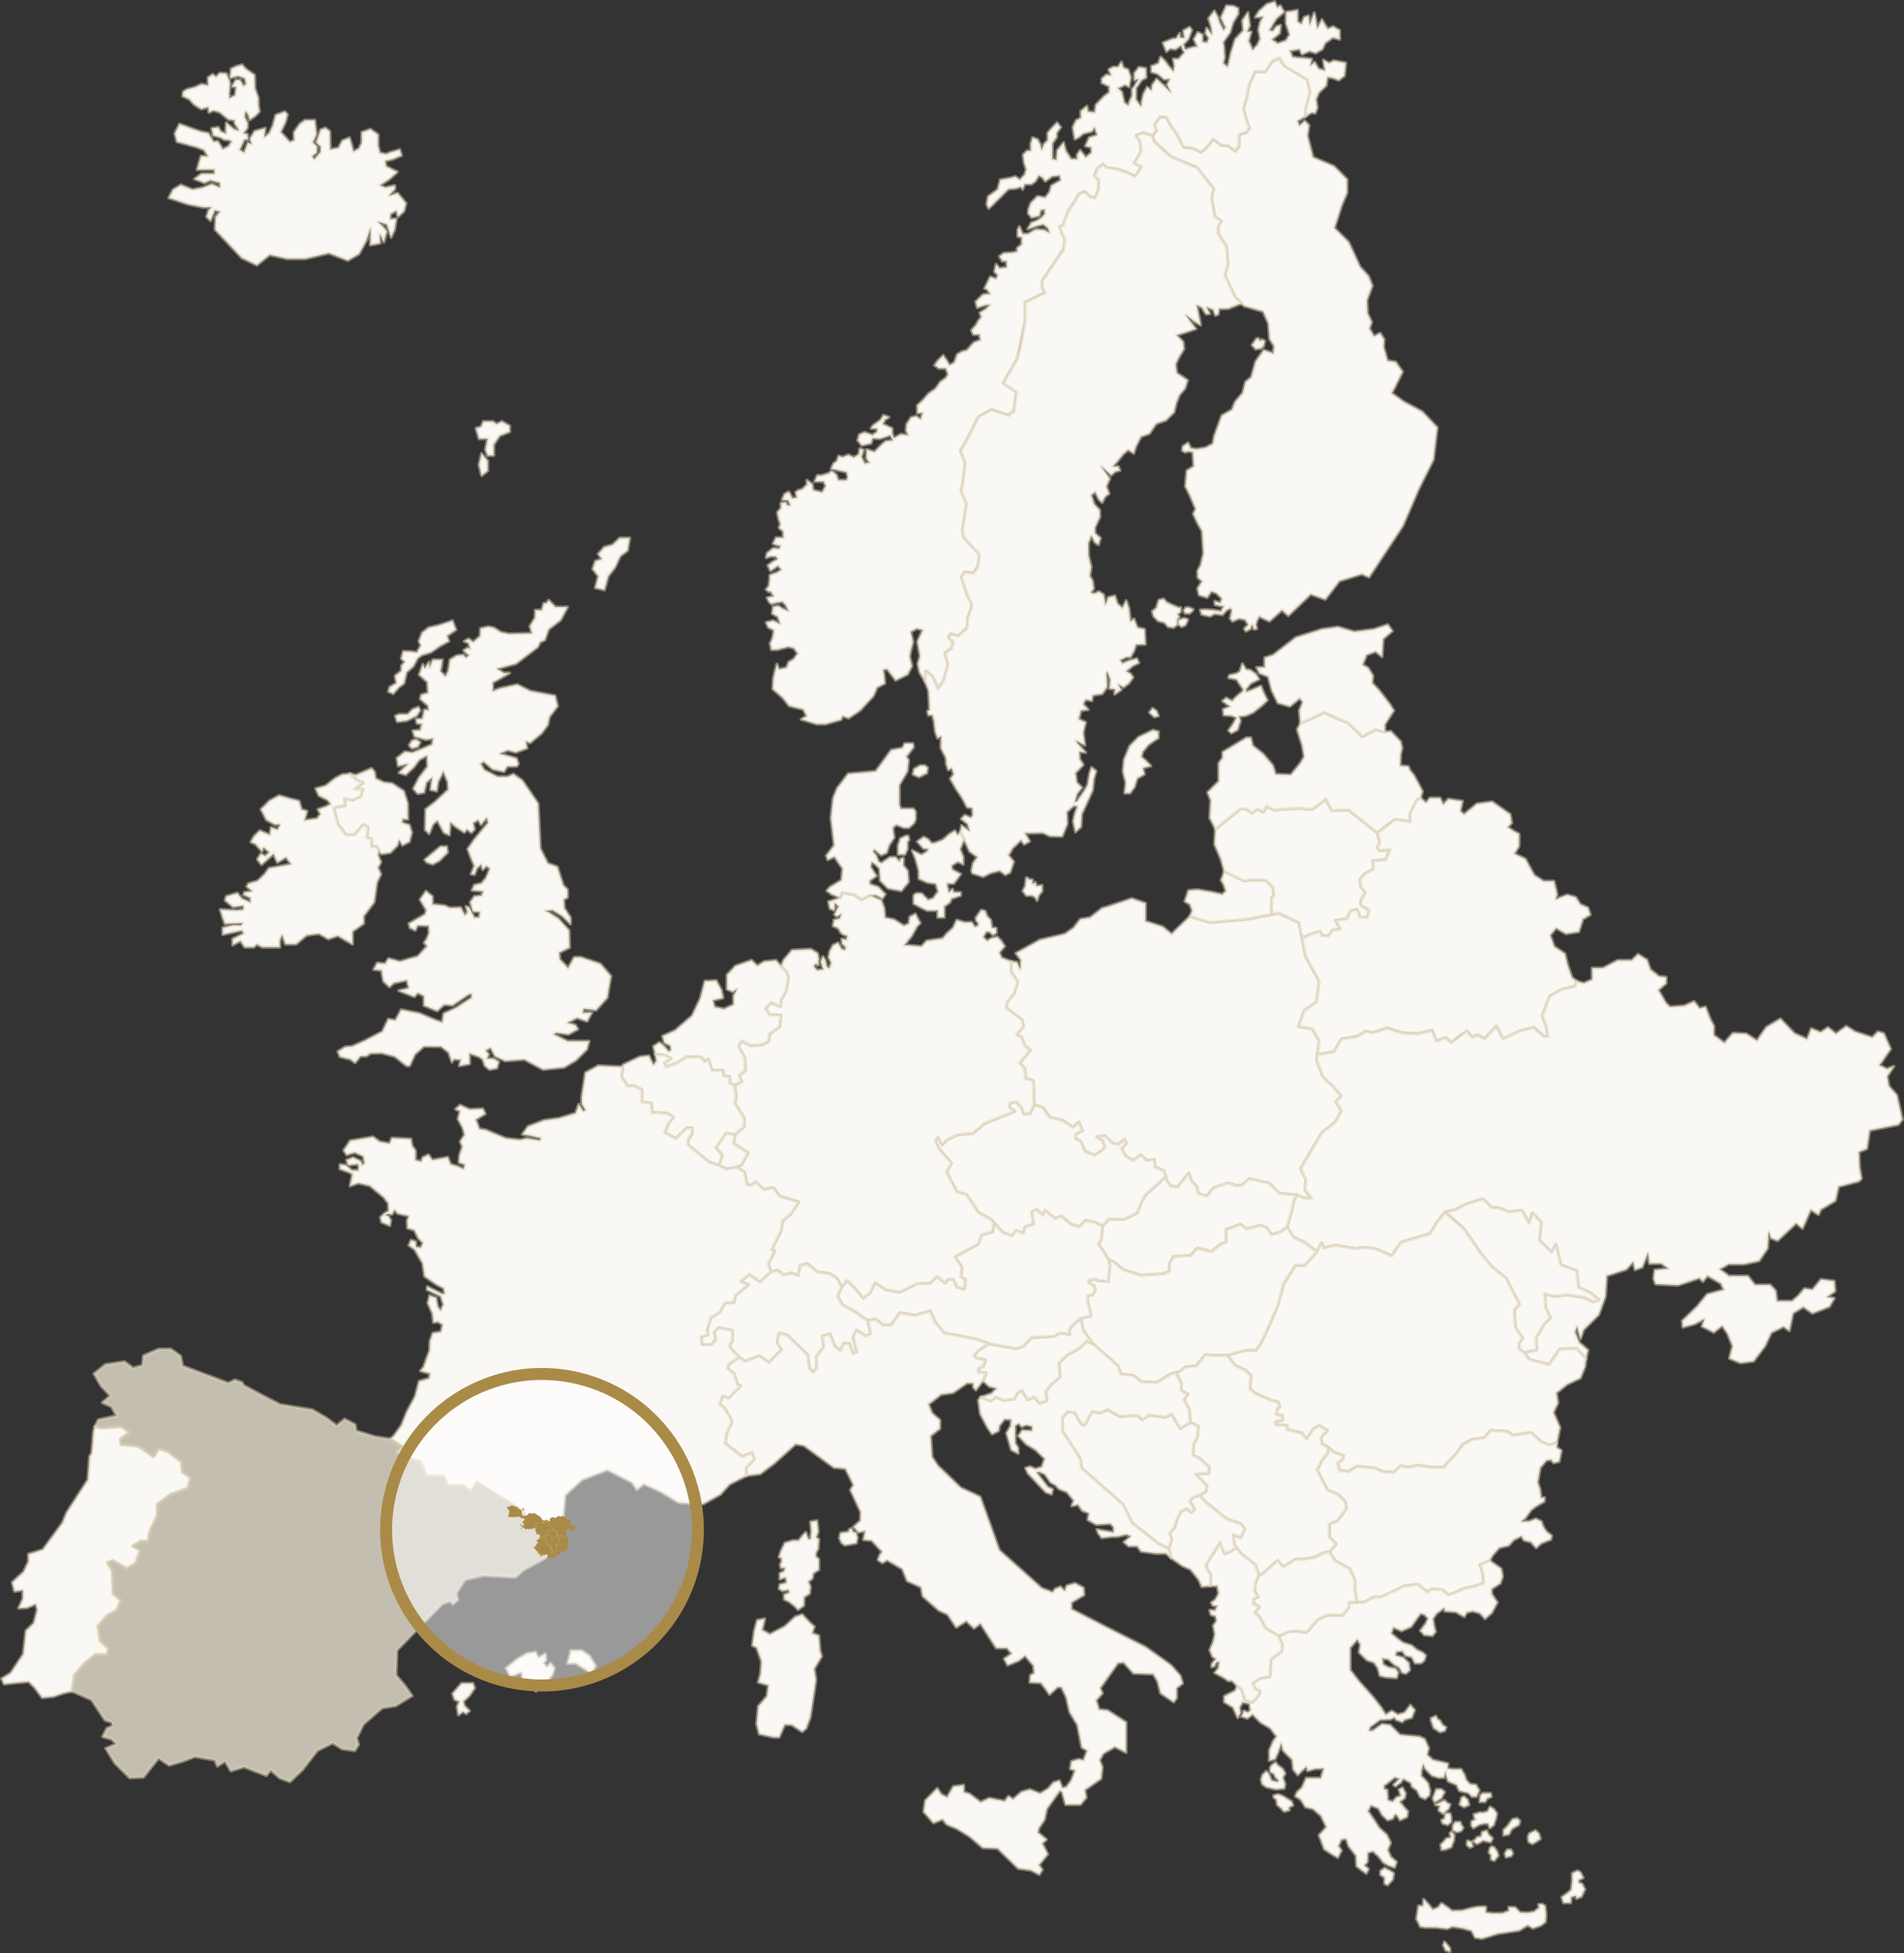
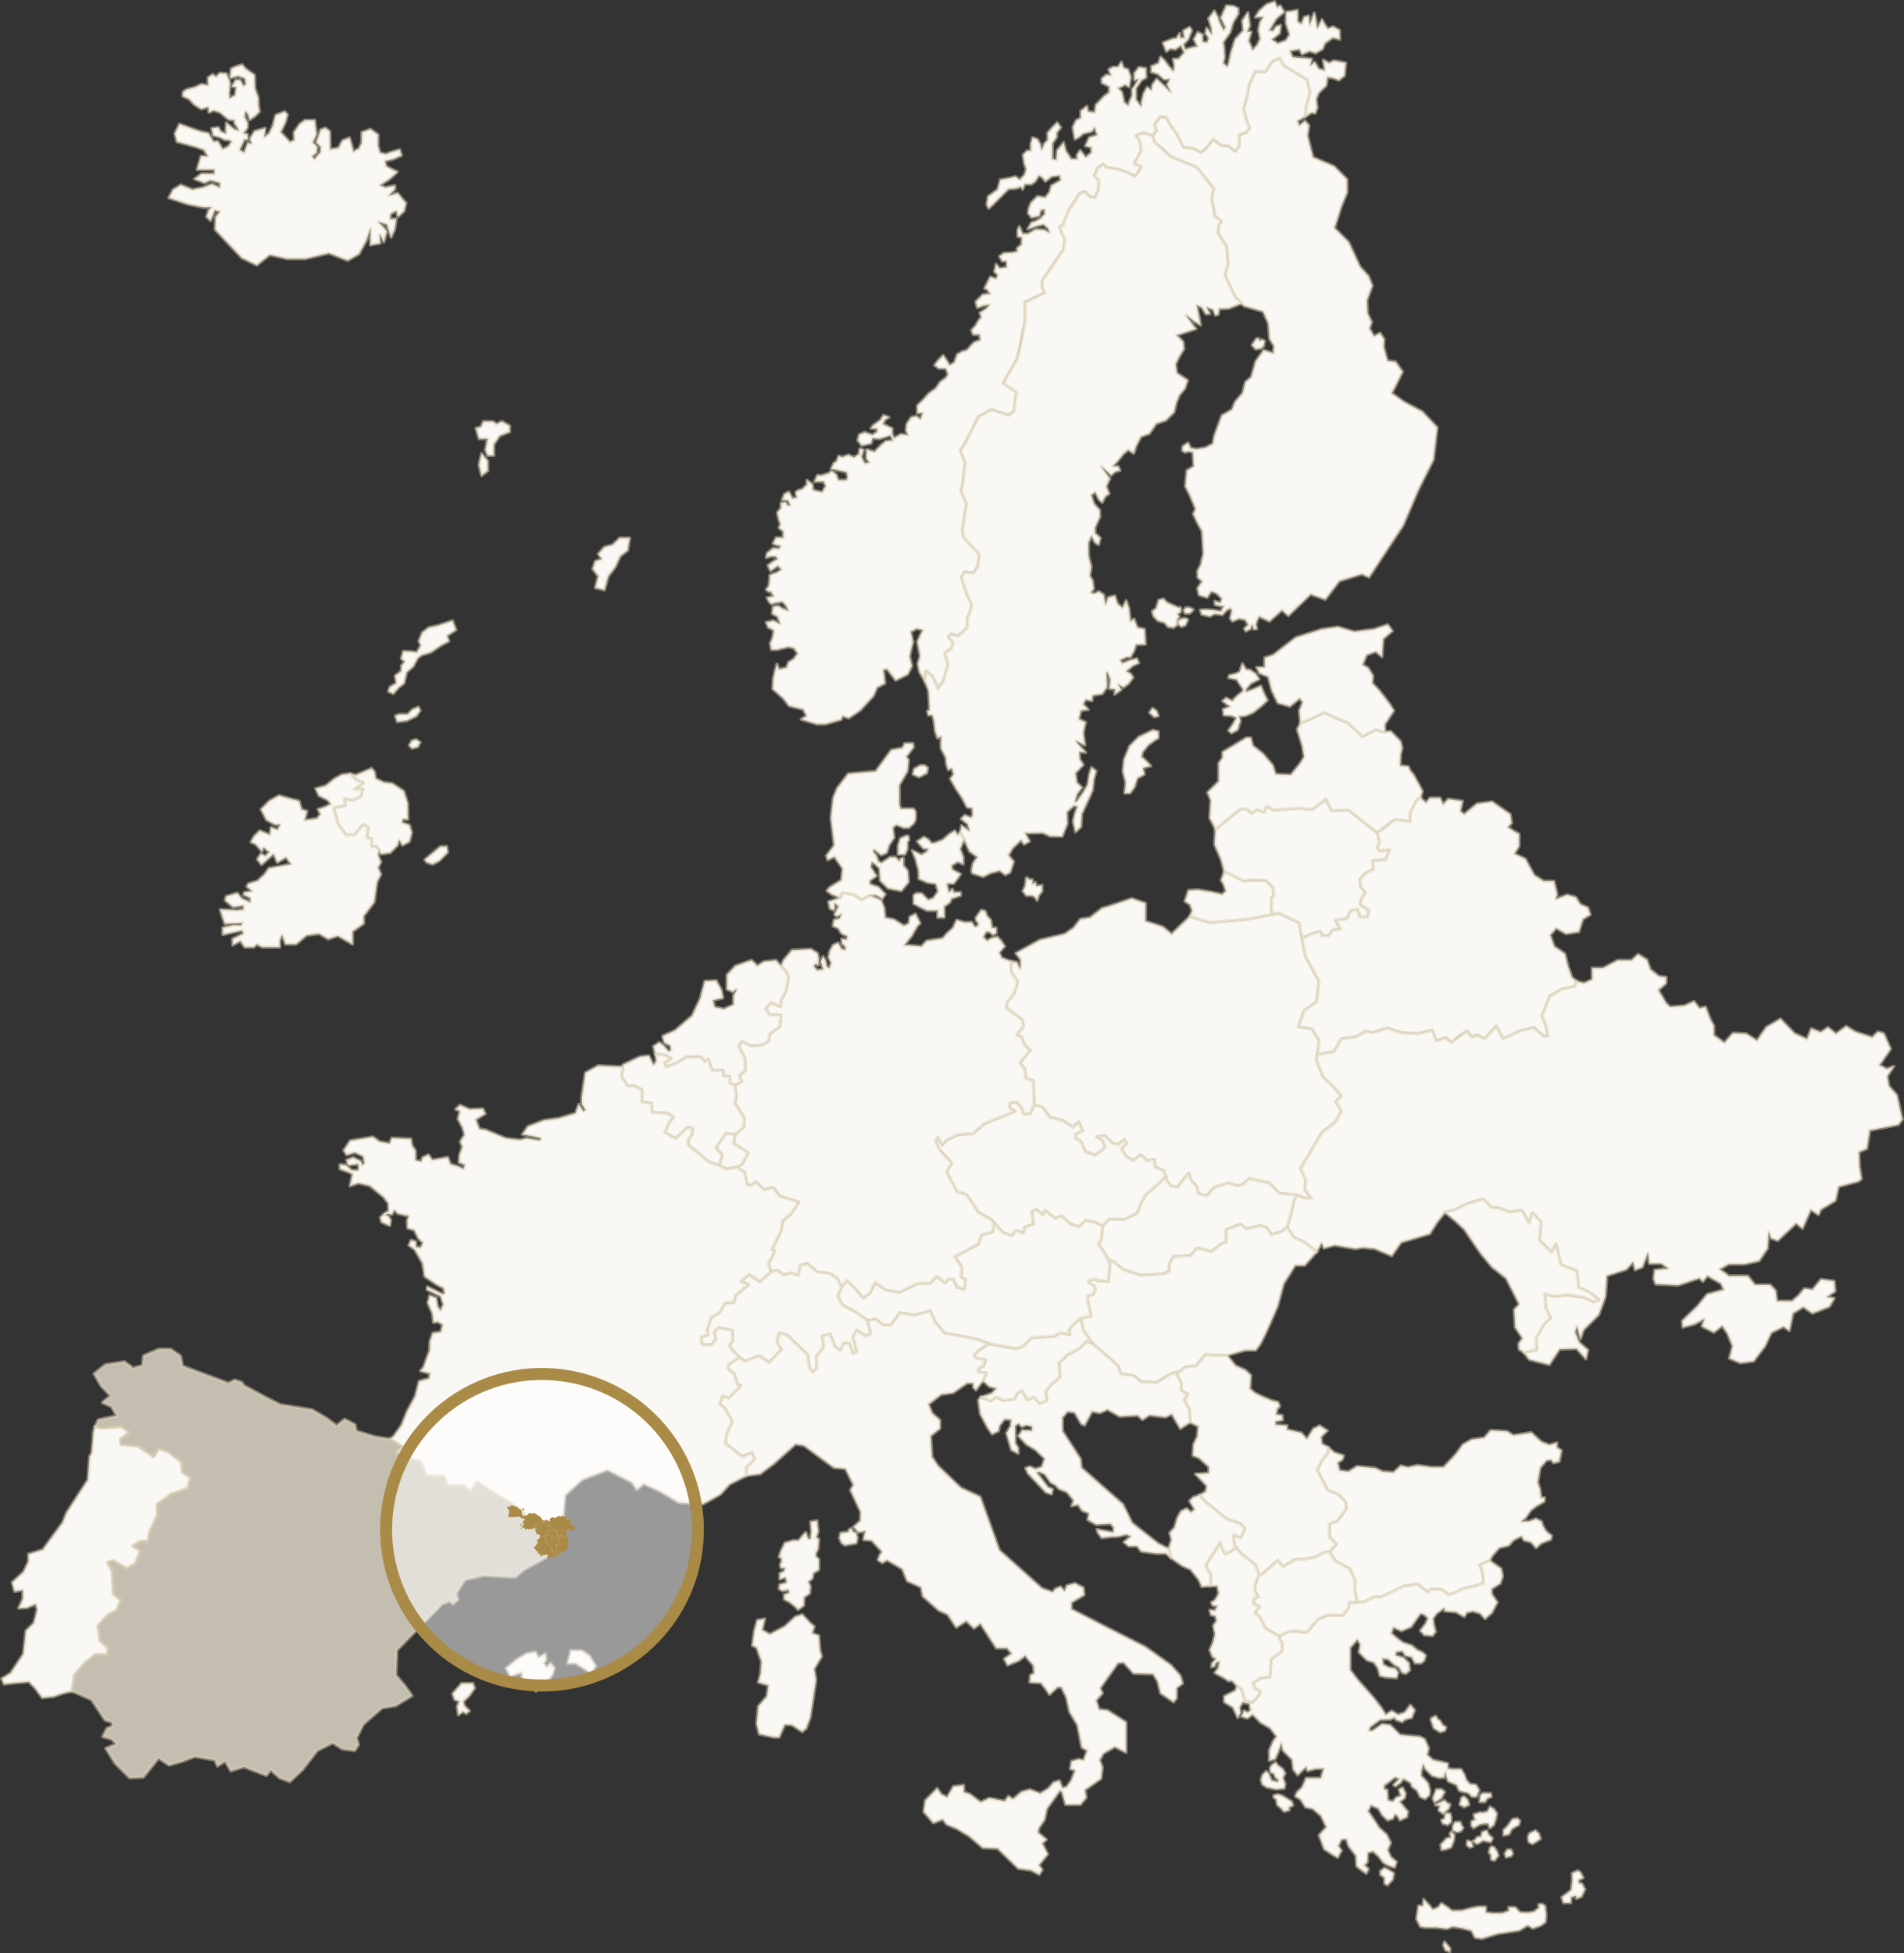
<svg xmlns="http://www.w3.org/2000/svg" width="561.021" height="575.483" viewBox="0 0 561.021 575.483">
  <rect x="0" y="0" width="561.021" height="575.483" fill="#333333" stroke="none" />
  <g id="Group-2" transform="translate(-959.467 -2687.208)">
    <g id="Group">
      <path id="Fill-3" d="M1284.33,2954.7c-.378.379,8.6-2.777,8.6-2.777l4.043,1.4v5.287l5.06,1.641,2.652,2.147,5.438-5.24,5.816,1.831,11.125-1.01,9.1-1.768,6.069,2.778,1.9,9.974,4.043,7.323-.756,6.06-3.669,2.653-1.643,4.671,3.921.629,2.147,3.408-.756,5.808,1.9,4.927,2.782,2.523,2.656,3.156-1.643,1.641,1.643,2.778-1.769,3.156-4.047,3.285-6.2,10.48,1.517,3.282-.252,3.03,1.9,2.4h-2.152l-2.274-.881-5.056-.508-3.034-3.03-2.53-.5-3.286-.755-2.152,1.892-1.643.126-2.274-.759a39.543,39.543,0,0,1-4.047,1.263c-.5,0-2.277,2.526-2.277,2.526l-2.653-.629-.508-2.275-1.517-1.515-.757-2.274-3.286,4.041-1.962-.155-1.2-1.645s-.886-2.774-.853-2.871a28.338,28.338,0,0,0-2.656-1.2l-.222-2.178-2.148.256-1.836-1.645-2.211,1.7-2.307-1.419-1.169-2.115,1.455-1.515-.538-1.167-1.9,1.452-1.71-.441-2.148-2.085-2.37.222,1.736,1.167.7,1.83-.887,1.074-2.274,1.452-2.782-1.2-1.3-3-1.55-.726v-1.359l2.088-.978-1.046-2.556-1.8,1.545-2.878-1.986-3.951-.978-2.021-2.9-2.593-.822-.189-7.072-2.278-.629-.219-2.808-1.55-1.863,1.265-1.389,1.865-2.3-1.676-1.36-.916-2.43-1.455-.755,2.055-2.527-.474-1.893-3.383-2.555-1.261-1.075.344-1.674,1.929-2.334.854-2.589.189-1.1-1.9-2.746.063-3.093,1.677.22,1.072,2.052.1-2.714-1.42-1.989,3.316-1.8,3.731-2.083,7.4-1.768,2.589-1.83,1.962-2.526,2.875-.473,3.635-2.841" fill="#faf8f4" stroke="rgba(221,208,181,0.5)" stroke-linecap="round" stroke-linejoin="round" stroke-width="1.001" />
      <path id="Fill-5" d="M1310.12,2957.16l.634-1.736-.634-1.7-1.517-1.01,1.076-3.156,2.749-.221,4.11.7,3.1.694,1.042-1.041-.664-1.957-.727-1.2.95-2.588,2.181.915,3.539,1.894,2.433-.284,4.206.095,1.958,2.146.282,2.3-.631.758-.03,3.756.219,1.038-7.333,1.424-11.125,1.01-5.816-1.831" fill="#faf8f4" stroke="rgba(221,208,181,0.5)" stroke-linecap="round" stroke-linejoin="round" stroke-width="1.001" />
      <path id="Fill-7" d="M1320.23,2943.93l-1.013-3.63-1.855-4.292.252-4.545,7.46-6.018,1.855.168,1.306,1.136,1.814-1.136,1.729.884.927-1.768,2.107,1.094,3.962-.336,4.425-.211.671.253,2.277.084,4-2.988,1.729,3.324,4.974-.084,8.513,6.733.631,2.82-.675,1.515.675.884,3.034-.294-1.306,2.988-3.709.337.126,2.483-2.571,1.3-1.347,1.684.167,2.1,1.432,1.726-1.432,2.483.126,1.221,2.363,1.515-.464,2.062h-2.278l-.76-2.315-2.022.547-.968,2.231-3.372.5,1.432,2.525-2.359.337-1.094,1.683h-1.981l-.59-1.3-2.741.8-1.814.884-.868-.264-.775-4.071-6.069-2.778-1.769.344-.219-1.038.03-3.756.631-.758-.282-2.3-1.958-2.146-4.206-.095-2.433.284-5.72-2.809" fill="#faf8f4" stroke="rgba(221,208,181,0.5)" stroke-linecap="round" stroke-linejoin="round" stroke-width="1.001" />
      <path id="Fill-9" d="M1317.62,2931.46l-1.684-3.282.315-5.177-.946-2.336,3.286-3.282v-5.3l1.135-1.641V2908.8l7.018-4.229h1.265l.568,2.336,3.034,2.4,2.845,3.346.887,2.652,4.488.189,2.782-3.409,1.135-1.894-.545-3.282-1.476-4.8.95-1.831,7.078-3.156,4.3,2.02,2.656,1.01,4.173,4.04,3.917-2.02,2.719.694,1.706-.189,2.908,2.967.445,1.894-.445,1.957-.126,3.283,2.4.252.568,1.262,1.013,1.2,1.517,2.778,1.076,2.083-.571,1.957-1.076.7-1.9,3.662-.063,2.588-4.488-.568-1.706,1.2-3.413,2.714-8.513-6.733-4.974.084-1.729-3.324-4,2.988-2.277-.084-.671-.253-8.387.547-2.107-1.094-.927,1.768-1.729-.884-1.814,1.136-1.306-1.136-1.855-.168-7.46,6.018" fill="#faf8f4" stroke="rgba(221,208,181,0.5)" stroke-linecap="round" stroke-linejoin="round" stroke-width="1.001" />
      <path id="Fill-11" d="M1378.01,2922.31l1.643,1.368,1.18-1.368h2.953l.927,1.873,1.517-1.557,4.129.62-.59,2.957,1.094.926,3.8-3.114,4.466-.589,5.312,3.7.419,2.525-1.094,1.262,1.6,1.094,1.684.926v3.535l-1.347,2.273,3.2,1.515,2.611,4.8,2.782,1.768h3.034l.927,3.788-.338,1.515,3.29-1.263,2.526.673,1.35,2.1,2.274,1.01.675,2.02-2.192,1.346-1.18,3.7-3.791.589-2.867-1.684-1.769,2.1,1.18,3.367,3.12,2.1.927,3.619,1.18,3.365,1.346,1.1-.419,1.515-3.876.841-3.624,2.1-2.192,5.723,1.265,3.452.419,2.608H1414.3l-2.864-2.608-4.047,1.011-3.2,1.6-1.855.759-1.94-3.789-3.457,3.789-2.188-1.178-1.517.67-1.517-1.848-2.7,1.848-1.936,1.6-1.6-1.43-2.782.926-1.265-3.115-4.214,1.011-4.633-.252-4.3-1.434-4.047,1.348-2.359-.337-2.7,1.515-4.425.674-2.233,3.786-4.893.841.549-4.208-2.148-3.408-3.921-.63,1.643-4.671,3.669-2.652.757-6.06-4.043-7.323-1.124-5.9.868.264,1.814-.884,2.741-.8.59,1.3H1351l1.094-1.683,2.359-.337-1.432-2.525,3.372-.5.968-2.231,2.022-.547.76,2.315h2.278l.464-2.062-2.363-1.515-.126-1.221,1.432-2.483-1.432-1.726-.167-2.1,1.347-1.684,2.571-1.3-.126-2.483,3.709-.337,1.306-2.988-3.034.294-.675-.884.675-1.515-.631-2.82,5.119-3.914,4.488.568.063-2.588,1.9-3.662,1.076-.7" fill="#faf8f4" stroke="rgba(221,208,181,0.5)" stroke-linecap="round" stroke-linejoin="round" stroke-width="1.001" />
      <path id="Fill-13" d="M1415.56,2992.53l-.419-2.608-1.265-3.452,2.192-5.723,3.624-2.1,3.876-.841.419-1.515,2.192.589,2.445-1.093v-3.369h3.2l4.3-2.272h4.132l1.855-1.768,2.611,1.6,1.013,2.862,2.526,2.02,2.111.253v1.767l-2.278,2.019,2.278,3.875,1.18,1.093,4.214-.337,2.864-1.263,1.6,2.022,1.769-.422,1.35,3.534,1.094,2.1v2.693l3.12,2.274,2.53-2.863,3.876.17,3.2,2.019,2.782-3.956,4.132-2.441,4.129,4.293,3.709,1.685,1.265-3.115,2.782,1.093,2.107-1.43,2.359,1.852,3.034-2.189,2.611,1.6,5.06,1.682,1.684-1.682,1.688.5,2.021,4.545-3.286,4.8,2.189,1.1,2.025-.76-1.94,2.949.508,2.86,2.359,2.693,1.6,7.156-1.183,1.515-8.428,1.682-.842,5.386-2.359,1.011.167,4.378.59,3.448-.757.76-5.987,1.6-.927,4.126-4.3,2.608-.675,1.515-2.278-1.43-2.444,5.471-1.855-1.515-5.479,5.134-1.936-.756-.675-1.852-.338,4.882-2.53,3.7-4.3.926h-4.637l-2.615,1.515,2.7,2.022h5.56l2.107,2.608h4.47l1.6,1.686.423,3.112h4.466l1.855-1.6,1.769-2.108,2.363.337,2.526-3.03,3.876.507.256,2.945-2.363,1.682,2.107.422-1.432,2.441-4.971,1.937-2.7-1.852-3.034,1.852-.419,1.934-.675,3.2-1.684-1.178-3.624,1.767-1.855,3.956-3.372,4.46-3.88.5-3.2-1.344.927-3.619-1.517-3.7-1.558-2.274-2.489,1.937-3.453-1.767.671-2.189-2.864,1.515-3.457.926-.167-1.852,4.381-4.208,2.953-3.619,4.889-1.348-.846-1.852-3.962-2.271-1.347,1.682-1.013-1.008-6.321,2.1-6.573-.337-.59-1.6.334-2.526,3.962-.418-2.022-1.515h-3.539l-.423-3.115-1.684,4.208-2.107.76-.594-2.274-2.022,2.189-5.731,1.852-.423,6.145-1.936,5.3-4.466,4.464-.927,2.608-1.013-3.534-.59,1.6,1.265,3.115,2.526,2.189-.59,2.608-2.7-3.03-5.056.17-3.034,4.545-5.9-1.515-1.6-2.1,3.8-.759-.252-3.449,2.359-4.041,1.94-1.937-1.436-2.945-.252-4.126,2.615.759,3.962-.422,4.889.674,2.864,1.348,1.6-.589-2.7-2.189-3.29-1.43-.5-4.882-4.718-1.852-1.436-5.979-1.261,2.36-3.628-3.538.508-5.386-2.53-2.693-1.013,3.03-2.107-3.79-3.706.508-3.034-1.178-2.192-.17-2.53-2.526-4.889,1.519-3.2,1.682-3.12.756-2.444,3.115-2.022,3.2-8.431,2.522-2.778,3.956-4.974-2.1-3.539-.337-2.192.337-6.069-1.008-3.2.841-.671-1.515-1.436,2.608-3.624-2.778-3.2-1.515-1.94-2.945,1.35-4.712.671-3.03.76-1.726,2.274.882h2.151l-1.9-2.4.252-3.03-1.517-3.282,6.195-10.479,4.047-3.285,1.769-3.156-1.643-2.778,1.643-1.641-2.656-3.156-2.782-2.523-1.9-4.927.208-1.6,4.893-.841,2.233-3.786,4.425-.674,2.7-1.515,2.359.337,4.047-1.348,4.3,1.434,4.633.252,4.214-1.011,1.265,3.115,2.782-.926,1.6,1.43,4.637-3.449,1.517,1.848,1.517-.67,2.188,1.178,3.457-3.789,1.94,3.789,5.056-2.356,4.047-1.011,2.864,2.608h1.265" fill="#faf8f4" stroke="rgba(221,208,181,0.5)" stroke-linecap="round" stroke-linejoin="round" stroke-width="1.001" />
      <path id="Fill-15" d="M1385.22,3044.38l3.12-.756,3.2-1.682,4.889-1.519,2.53,2.526,2.192.17,3.034,1.178,3.706-.508,2.107,3.79,1.013-3.03,2.53,2.693-.508,5.386,3.628,3.538,1.261-2.36,1.436,5.979,4.718,1.852.5,4.882,3.29,1.43,2.7,2.189-1.6.589-2.864-1.348-4.889-.674-3.962.422-2.615-.759.252,4.126,1.436,2.945-1.94,1.937-2.359,4.041.252,3.449-3.8.759-1.391-.926-.126-1.559,1.139-1.682-2.148-3.2-.3-5.175,1.476-1.641-1.432-2.863-2.444-4.8-4.173-3.326-3.246-3.912-4.93-7.2-2.7-2.526-2.994-2.441" fill="#faf8f4" stroke="rgba(221,208,181,0.5)" stroke-linecap="round" stroke-linejoin="round" stroke-width="1.001" />
      <path id="Fill-17" d="M1368.82,2894.47l-3.075-3.956-1.929-2.044.16-2.206-1.391-2.272-1.625-.928,1.161-2.9,2.7-1.01,1.855,1.515.338-5.219,2.7-2.357-1.35-1.852-4.043,1.347-5.816.757-4.8-1.43-4.722.673-7.671,2.441-6.658,5.135-2.526.842v2.778l-2.363.084.846,1.683,2.526,1.01,1.1,4.124L1336,2894.3l3.539,1.01,2.867-2.357.927,1.094-1.013,2.525.36,3.7,7.078-3.156,4.3,2.02,2.656,1.01,4.173,4.04,3.917-2.02,2.719.694v-2.251l2.615-4.04-1.309-2.1" fill="#faf8f4" stroke="rgba(221,208,181,0.5)" stroke-linecap="round" stroke-linejoin="round" stroke-width="1.001" />
      <path id="Fill-19" d="M1326.62,2890.24l1.358-1.673,2.467-1.262-.95-1.515-1.643-1.136-1.231-.189-.631-.979-.445-.694-.757,2.335-1.076.568-1.958.442-.252.757,2.37.473.694,1.073,1.2,1.8-.126.663-1.992,1.673-1.076,1.168-1.8-.884-1.046.884,2.151,1.609-1.992.852.189,1.7,2.307.158,1.424.6-.886,1.7-1.421,2.083.82.726,1.769-.947.853-2.683-.378-1.262,1.929-.221,2.181-.947,2.656-2.115,1.547-1.484-1.1-2.241-.79-1.926-2.942,1.231-1.387.442-.033-.789" fill="#faf8f4" stroke="rgba(221,208,181,0.5)" stroke-linecap="round" stroke-linejoin="round" stroke-width="1.001" />
      <path id="Fill-21" d="M1299.08,2895.9l-.883,1.221,1.391,1.3,1.18-.295-.549-1.431-1.139-.8" fill="#faf8f4" stroke="rgba(221,208,181,0.5)" stroke-linecap="round" stroke-linejoin="round" stroke-width="1.001" />
-       <path id="Fill-23" d="M1347.46,3055.99l-3.583,4H1341.1l-3.416,5.427-1.769,6.564-3.286,7.579-1.769,3.534-1.391,1.893h-3.034l-5.393,1.515,2.444,3.03,2.949,1.348,1.6,1.515-.256,3.956,1.476,1.263,2.233,1.093,2.76,1.137,1.792.463.508,1.178-.76.841-.338,1.6,1.814.292.126,1.308-2.151.459.126.97,3.331.252v1.178l4.214.967,1.643,1.812,1.9-2.99,1.851-.926,2.277,1.434-1.855,1.852.252,2.019,1.769,1.008,1.773,1.519,2.8.967-.286,1.1-1.454,1.011.6,2.3,2.656.285,2.53-1.548,5.182.5,2.244,1.045,3.257.281,2.181-1.989,2.118.474,2.845-.6,4.077.57h3.539l3.606-3.789,2.085-2.9,2.623-1.482,3.669-.508,1.925-2.178,4.774.285,1.866,1.167,5.278-.819,2.971,2.745,2.37.915,2.211-.63.916-4.515-1.925-4.449,1.328-2.841-.445-2.9,3.16-2.526,3.887-1.86,1.361-3.252.3-2.389-2.7-3.03-5.056.17-3.034,4.545-5.9-1.515-1.6-2.1-1.391-.926-.126-1.559,1.139-1.682-2.148-3.2-.3-5.175,1.476-1.641-3.876-7.66-4.173-3.326-3.62-4.46-4.555-6.649-5.69-4.967-2.444,3.115-2.022,3.2-8.431,2.522-2.778,3.956-4.974-2.1-3.539-.337-2.192.337-6.069-1.008-3.2.841-.671-1.515-1.436,2.608" fill="#faf8f4" stroke="rgba(221,208,181,0.5)" stroke-linecap="round" stroke-linejoin="round" stroke-width="1.001" />
      <path id="Fill-25" d="M1418.19,3112.29v1.356l1.339.926-.668,3.2-1.606.419-.76-.926-1.346.17-1.855,2.189-.76,4.289.675,2.023.338,2.522h1.009l-.082,1.1-2.444,1.43-1.436,1.1-1.684,2.356-1.18,1.008H1410l2.025-.756,1.6.756.5,1.434.927,1.515,1.6,1.263-.256,1.093-2.778,1.093-1.517,1.348-1.521-1.686-2.022-.5-.842-1.263-2.278,1.178-1.432,1.6-2.782.674-1.936,2.189-.927,1.6-2.782,1.263.842,2.693.171,2.7-2.615.926-3.2.67L1388,3156.5l-1.769.589-1.855-1.515-3.2-.167-1.094.926-2.867-2.36-4.129.593-3.709,1.848-3.034,1.348h-2.022l-3.034,1.515h-2.025l-.59-3.282v-3.2l-1.517-3.367-4.214-2.356-1.769-2.608,2.022-2.356-2.022-2.022v-3.956l2.359-.926,1.688-2.185,1.009-1.519-.419-1.934-2.107-2.1-3.034-1.178-1.94-3.789-1.18-2.189,1.432-2.945,1.769-2.1v-1.686l1.773,1.519,2.8.967-.286,1.1-1.454,1.011.6,2.3,2.656.285,2.53-1.548,5.182.5,2.244,1.045,3.257.281,2.181-1.989,2.118.474,2.845-.6,4.077.57h3.539l3.606-3.789,2.085-2.9,2.623-1.482,3.669-.508,1.925-2.178,4.774.285,1.866,1.167,5.278-.819,2.971,2.745,2.37.915,2.211-.63" fill="#faf8f4" stroke="rgba(221,208,181,0.5)" stroke-linecap="round" stroke-linejoin="round" stroke-width="1.001" />
      <path id="Fill-27" d="M1359.26,3159.27h2.025l3.035-1.515h2.021l6.744-3.2,4.128-.593,2.868,2.36,1.094-.926,3.2.167,1.855,1.515,1.769-.589,2.782-1.263,3.2-.671,2.615-.926-.17-2.7-.842-2.693,2.782-1.263,3.412,2.4.442,2.211-.694,2.082-2.53,1.641v1.515l1.644,2.441-1.644,3.115-1.958,1.7-1.454-1.578-2.152-.633-1.769.381-.757,1.26-2.4-1.386-3.287-.255-.189-.945-2.278,1.641-1.072,1.515.282,1.926.475,1.923-.916,1.17-2.371-.222-1.138-1.263,1.55-2.052.694-1.578-1.106-1.1-1.138-.315-1.644,2.3-1.138,1.608-2.779,1.2-2.4-1.011-.664,1.737,1.9,1.641,1.58,1.137,2.53.822,1.547,1.293,1.677.789.916.852-.412,1.419-.946.822h-1.74l-1.008-1.8-1.774-.378-1.009-1.389-1.773.252-.189,1.074,2.278.634,1.61,1.607.256,2.082-1.11.982-1.072-.256-.886-1.515-1.454-.819-1.77-1.641-1.706-.189.156,1.734,1.55.885,2.119.378.756,1.137-.441,1.578-3.194-.222-1.706-.441-.568-2.211-1.139-1.641-2.118-.726-2.307-2.3.378-2.241-.882-1.545-2.152,2.463v6.531l2.4,3.126,2.085,2.338,2.626,3,2.085,2.716,1.294,2.018,1.773-1.1,1.833,1.1,2.021-.663,1.643-2.144,1.236,1.418-.824,2.212-2.055.6-.757.692-1.739-.6-.6-.726-1.106.537-3.1.126-2.878,2.116-.379,1.137h1.076l2.782-1.956,2.37.281,2.909,2.905,2.181.222,3.6.315,1.488.726,1.168,2.619-.445,2.022,1.71,1.511,2.845.634,1.547.411-.063,1.452,1.551.219h2.4l1.012,1.641.475,1.485,1.135,1.263,1.8.219.916,1.611-.79,1.8h-1.328l-.979-1.041s-2.593-.633-2.686-.663a16.551,16.551,0,0,1-.823-1.707l-2.5-1.1-.693-1.767-.1-.978-.441,1.641-1.517.063-1.959-.567-2.088-2.085-.538-1.293-.6,2.052-.03,1.419,1.3,1.3.727.915.508,1.956-.13,1.452-1.294,1.1-1.421-.663-.887-1.83-1.483-1.1-.412-1.17-2.181-1.167-.853,1.167-1.488,1.044-.475-.411,1.647-1.767-1.3-.474-1.706,1.326-1.484,1.1v1.074l.883.252.222,3,1.421.474,1.1-1.23,1.328-.507-.534-1.86.98-.537.916,1.674-.286,1.356-1.454,1.1,1.391,1.737,1.013,1.137-.252,1.578-2.026.945-.79-1.293-.664-.411-.757,1.3-1.454.408-1.613-1.545-1.106-1.926-2.21-.885-.857,1.737,1.676,2.43,1.614,2.493,2.211,2.022,1.168,2.367-.883,2.082.917,2.115,1.706,1.452-.6,1.612-1.8-.6s-1.2-.7-1.324-.76-1.488-1.863-1.488-1.863l-1.706-1.578-1.58.508-.1,2.681-.882,1.012,1.2,1.07-.635,1.263-1.42-.978-1.425-1.166-.156-3.064-2.181-2.808-.7-2.085-1.484.1-.853,1.989.883,1.263-1.072,2.082-1.614-.915-2.341-1.578-1.517-4.071,2.152-2.4-1.614-3.345-2.337-2.019-2.214-.507-1.421-2.241-1.55-.978.445-1.137,1.517-1.419,1.2-2.745,4.333-.033.853-2.808-2.434.03-2.34.633-.379-1.17-1.1.948-1.424,1.419-1.3-1.608-.315-2.841-2.69-2.745-.567-2.086-.916,2.556-.917,2.053-1.643.444v-3l1.135-2.653.983-1.452-1.866-2.459-2.782-1.612-2.433-2.43-1.517,1.138-1.706-.508.693-1.641,1.169.474.727-.663-.282-1.926-2.026-.441-.882,1.515.252,1.641-.79,1.36-1.391-3.03-2.56-1.549v-1.7l3.224-1.641.567-1.389,1.265.949.853,2.493.253.818,1.487.474.631.063,1.9-2.144.315-1.075-1.517-.759-.6-1.671,2.211-1.452,2.782-.441.378-5.178,3.131-2.241.159-2.115-1.075-2.4,2.938-1.359,2.529-.126,2.782.378s3.287-3.849,3.383-3.882,2.875-1.23,2.875-1.23l4.362.063,1.8-2.3.063-1.5h2.326" fill="#faf8f4" stroke="rgba(221,208,181,0.5)" stroke-linecap="round" stroke-linejoin="round" stroke-width="1.001" />
      <path id="Fill-29" d="M1381.21,3194.17l.757,2.148,1.866,1.167,1.328-.378.349-.978-1.042-.726-.727-1.234-.7-.441-.538-.915-1.3.63v.726" fill="#faf8f4" stroke="rgba(221,208,181,0.5)" stroke-linecap="round" stroke-linejoin="round" stroke-width="1.001" />
      <path id="Fill-31" d="M1382.69,3214.4l-1.009,2.652.5,1.074,1.958-1.137.95-1.83-.886-.76h-1.517" fill="#faf8f4" stroke="rgba(221,208,181,0.5)" stroke-linecap="round" stroke-linejoin="round" stroke-width="1.001" />
      <path id="Fill-33" d="M1382.56,3218.82l2.53-1.167.727.756.916.411-.441,1.263-1.643,1.419-1.265-.945.349-1.326-1.328-.315.156-.1" fill="#faf8f4" stroke="rgba(221,208,181,0.5)" stroke-linecap="round" stroke-linejoin="round" stroke-width="1.001" />
      <path id="Fill-35" d="M1385.44,3221.5l-.349,1.548-.853.411.33.945,1.469.411.983-.852v-1.452l-.286-1.011h-1.3" fill="#faf8f4" stroke="rgba(221,208,181,0.5)" stroke-linecap="round" stroke-linejoin="round" stroke-width="1.001" />
      <path id="Fill-37" d="M1388.25,3224.06l-.664,1.041v1.326l1.1.537,1.265-.318.6-.915-.568-.915-.256-.756h-1.484" fill="#faf8f4" stroke="rgba(221,208,181,0.5)" stroke-linecap="round" stroke-linejoin="round" stroke-width="1.001" />
      <path id="Fill-39" d="M1390.12,3216.89l-.508,1.96,1.265.726,1.424-.663-.412-1.452-1.076-.948-.694.378" fill="#faf8f4" stroke="rgba(221,208,181,0.5)" stroke-linecap="round" stroke-linejoin="round" stroke-width="1.001" />
      <path id="Fill-41" d="M1395.71,3216.1l-.223,1.941h1.551l.568-.97,1.265-.559-.223-.945h-2.274l-.664.533" fill="#faf8f4" stroke="rgba(221,208,181,0.5)" stroke-linecap="round" stroke-linejoin="round" stroke-width="1.001" />
      <path id="Fill-43" d="M1387.18,3226.96l.79.915-.189,1.641-.757,1.893-1.551.6-1.232.189-.189-1.545,1.042-1.074.538-.663,1.391-.378-.286-1.234.441-.344" fill="#faf8f4" stroke="rgba(221,208,181,0.5)" stroke-linecap="round" stroke-linejoin="round" stroke-width="1.001" />
      <path id="Fill-45" d="M1391.86,3229.58l-.156,1.137.853.789.853-.348-.378-1.263-.916-.315h-.256" fill="#faf8f4" stroke="rgba(221,208,181,0.5)" stroke-linecap="round" stroke-linejoin="round" stroke-width="1.001" />
      <path id="Fill-47" d="M1393.63,3229.58l.916.819,1.043-.408.756-.57,1.455.315.886.174.538-1.119-1.172-1.074-.534-1.167-1.3.411-.345,1.356-1.109.159s-.6.789-.693.852-.442.252-.442.252" fill="#faf8f4" stroke="rgba(221,208,181,0.5)" stroke-linecap="round" stroke-linejoin="round" stroke-width="1.001" />
      <path id="Fill-49" d="M1398.53,3231.73l-.315,1.2.634.822v1.263l.916.344,1.168-1.482-.412-1.233-.79-1.134-.79-.256-.412.474" fill="#faf8f4" stroke="rgba(221,208,181,0.5)" stroke-linecap="round" stroke-linejoin="round" stroke-width="1.001" />
      <path id="Fill-51" d="M1403.58,3232.2l-.664,1.1.33,1.044,1.439-.319.5-.756-.5-1.074h-1.1" fill="#faf8f4" stroke="rgba(221,208,181,0.5)" stroke-linecap="round" stroke-linejoin="round" stroke-width="1.001" />
      <path id="Fill-53" d="M1394.29,3223.15l-1.235.726v1.167l.571.693,1.706-.978,1.328-.315h1.3l.475,1.293,1.139-.852.66-1.989.256-1.389-.916-1.323-1.046-.6-.757,1.356-1.343.348-.935-.063-1.706.537.189,1.134.319.256" fill="#faf8f4" stroke="rgba(221,208,181,0.5)" stroke-linecap="round" stroke-linejoin="round" stroke-width="1.001" />
      <path id="Fill-55" d="M1404.91,3223.52l-1.172,1.671-1.2,1.17v1.545l1.521-.315.853-1.608,2.051-1.171.319-1.137-.76-.693-1.328.189-.282.348" fill="#faf8f4" stroke="rgba(221,208,181,0.5)" stroke-linecap="round" stroke-linejoin="round" stroke-width="1.001" />
      <path id="Fill-57" d="M1410.1,3227.44l-.378,1.041.189,1.356,1.042.567,1.139-.6,1.231-.882-.441-1.482-.979-.885-.853.378-.95.507" fill="#faf8f4" stroke="rgba(221,208,181,0.5)" stroke-linecap="round" stroke-linejoin="round" stroke-width="1.001" />
      <path id="Fill-59" d="M1424.29,3238.39l-1.517.726v2.241l-.315,2.652-.95.822-1.832,1.323.5,1.641h2.088l.126-1.7,1.391-.378.189.823,1.454-.571,1.009-2.145-.883-1.641-.886-.252-.063-.822,1.328-.693-.823-1.578-.82-.445" fill="#faf8f4" stroke="rgba(221,208,181,0.5)" stroke-linecap="round" stroke-linejoin="round" stroke-width="1.001" />
      <path id="Fill-61" d="M1414.68,3248.74l.315,2.463-.159,2.208-1.3,1.011-2.4.885-1.517-.885-2.53,1.515-6.321.948-4.678,1.448-1.958-.315-1.076-2.019-2.526-.693-3.038-.508-1.643.634-3.16-.382h-3.16l-1.517-.252-1.139-2.271.571-3.79h1.328l.189-1.956,1.58,1.7,1.076,1.326,1.643-.633.946-1.2,1.9,1.26,1.2.948,2.971-.063,2.782-.756,2.025-.382h2.148l.063,1.7,2.278.256,2.652-.063,1.836-.7V3249.1l1.833.063,1.517,1.515,2.307.063,1.8-.315,1.454-1.137-.126-1.008,1.076-.063.76.5" fill="#faf8f4" stroke="rgba(221,208,181,0.5)" stroke-linecap="round" stroke-linejoin="round" stroke-width="1.001" />
      <path id="Fill-63" d="M1385.09,3259.35l-.315.948.694,1.452,1.2.441v-1.011l-.664-.819-.916-1.011" fill="#faf8f4" stroke="rgba(221,208,181,0.5)" stroke-linecap="round" stroke-linejoin="round" stroke-width="1.001" />
      <path id="Fill-65" d="M1367.46,3237.57l1.58.819,1.076.726-.315,1.8-1.517,1.641-.823-.441v-1.767l-1.2-.822v-1.074l1.2-.882" fill="#faf8f4" stroke="rgba(221,208,181,0.5)" stroke-linecap="round" stroke-linejoin="round" stroke-width="1.001" />
      <path id="Fill-67" d="M1336.04,3215.87l1.31.463,1.558.967,1.094.674.423,1.093-1.224.633.126.8s-1.18.337-1.388.378-.886-.885-.886-.885l-1.224-1.052-.252-1.6-.757-.592v-.545l1.22-.337" fill="#faf8f4" stroke="rgba(221,208,181,0.5)" stroke-linecap="round" stroke-linejoin="round" stroke-width="1.001" />
      <path id="Fill-69" d="M1334.27,3207.2l-.5.76v1.3l1.053.508.464,1.052.927.841-.382.548-1.684-.422-.378-.885-.508-1.2-.716-.607-1.053,1.052-.419,1.345.338,1.348,1.18.841,2.737.633,2.53-.211.252-1.3-.675-1.852.675-1.263-.675-1.263-1.6-1.222-.5-.715-1.053.715" fill="#faf8f4" stroke="rgba(221,208,181,0.5)" stroke-linecap="round" stroke-linejoin="round" stroke-width="1.001" />
      <path id="Fill-71" d="M1338.69,3048.75l1.35-4.712.671-3.03.76-1.726-5.056-.508-3.034-3.03-5.816-1.259-2.151,1.893-1.643.126-2.274-.76-4.047,1.263-.894.745-1.384,1.782-2.652-.63-.508-2.274-1.517-1.515-.757-2.274-3.286,4.041-1.962-.156-1.2-1.645-.449-1.43-1.343,1.567-4.533,4.019-1.053,1.811-1.391,3.493-3.791,1.852-4.466-.085-1.981,2.063-.338,3.871-.887,1.556,1.224,1.559,1.725,2.986,1.647.634,2.738,2.315,5.267,1.641,6.532-.378,1.814-.8.082-2.356,1.239-2.023,2.6-.126,2.363-.167,1.981-2.148,4.214,1.011,2.4-1.978,1.94-.926-.041-3.578,4.129-1.578,1.81,1.367,4.3-1.008,1.729.715,1.35,2.019,2.823-.841,1.769-1.389" fill="#faf8f4" stroke="rgba(221,208,181,0.5)" stroke-linecap="round" stroke-linejoin="round" stroke-width="1.001" />
      <path id="Fill-73" d="M1321.04,3086.5l5.393-1.515h3.034l1.391-1.893,1.313-2.626,1.469-3.241,1.929-4.441.345-.8,1.769-6.564,3.416-5.427h2.778l3.583-4-3.624-2.778-3.2-1.515-1.94-2.945-1.769,1.389-2.823.841-1.35-2.019-1.729-.715-4.3,1.008-1.81-1.367-4.129,1.578.041,3.578-1.94.926-2.4,1.978-4.214-1.011-1.981,2.148-4.959.292-1.239,2.023-.082,2.356-1.814.8-6.532.378-5.267-1.641-2.738-2.315-1.647-.634.464,1.56-.167,1.934-.3,2.863-3.286-.3-.378-.463-1.9.463-.3.719,1.562.8.46,1.271-.716,1.423-1.558.292v1.348l.5,2.356.508,2.271-1.729.337-1.391.337.423,1.6.5,2.1,2.611,3.7,7.671,6.734.675,2.271,3.917.548,2.107,1.767,4.555.252,4.255-2.567,2.741-.715,1.387-1.3,3.29-.337,2.652-3.241,4.047.17,2.4-.044" fill="#faf8f4" stroke="rgba(221,208,181,0.5)" stroke-linecap="round" stroke-linejoin="round" stroke-width="1.001" />
      <path id="Fill-75" d="M1305.9,3091.62l1.358-.355,1.387-1.3,3.29-.337,2.652-3.241,4.047.17,2.4-.044,2.444,3.03,2.949,1.348,1.6,1.515-.256,3.956,1.476,1.263,2.233,1.093,2.76,1.137,1.792.463.508,1.178-.76.841-.338,1.6,1.814.292.126,1.308-2.151.459.126.97,3.331.252v1.178l4.214.967,1.643,1.812,1.9-2.99,1.851-.926,2.277,1.434-1.855,1.852.252,2.019,1.769,1.008v1.686l-1.769,2.1-1.432,2.945,3.12,5.979,3.034,1.178,2.107,2.1.419,1.934-1.009,1.519-1.688,2.185-2.359.926v3.956l2.022,2.022-2.022,2.356-1.517.126-2.7,1.43-2.93.485-2.949.148-3.5,2.167-1.666-1.834-4.466,4-1.094.167-1.013-2.945-4.236-3.3-1.94-2.482-.338-3.115,2.237.841,1.18-2.567-1.161-1.43-4.214-1.452-6.005-4.86-1.958-2.126,1.855-1.052.315-1.663-3.327-3.534,3.9-.233.063-1.83-2.908-2.652-1.832-.737.211-3.3,1.117-2.234.252-3.03-2.381-1.2-.271-3.852-1.58-2.756,1.117-1.7-2.025-1.137.189-1.915-1.094-2.189-.6-1.074" fill="#faf8f4" stroke="rgba(221,208,181,0.5)" stroke-linecap="round" stroke-linejoin="round" stroke-width="1.001" />
      <path id="Fill-77" d="M1330.35,3151.15l1.094-.167,4.466-4,1.666,1.834,3.5-2.167,2.949-.148,2.93-.485,2.7-1.43,1.517-.126,1.769,2.608,4.214,2.356,1.517,3.367v3.2l.59,3.282h-2.326l-.063,1.5-1.8,2.3-4.362-.063-2.875,1.23-3.383,3.882-2.782-.378-2.53.126-2.938,1.359-2.559-1.463-1.391-.967-1.6-3.115-1.476-1.389,1.391-1.641-1.81-1.052.211-1.474,1.22-.463-1.053-1.808.211-1.978,1.013-2.738" fill="#faf8f4" stroke="rgba(221,208,181,0.5)" stroke-linecap="round" stroke-linejoin="round" stroke-width="1.001" />
      <path id="Fill-79" d="M1324.03,3183.91l1.265.949,1.106,3.311,1.487.474.631.063,1.9-2.144.315-1.075-1.517-.759-.6-1.671,2.211-1.452,2.782-.441.378-5.178,3.131-2.241.159-2.115-1.075-2.4-2.56-1.463-1.391-.967-1.6-3.115-1.477-1.389,1.391-1.641-1.81-1.052.212-1.474,1.22-.463-1.053-1.808.211-1.978,1.013-2.737-1.013-2.945-4.236-3.3-1.439-1.841-1.447,1.1s-1.751.863-1.814.841-.99-2.122-.99-2.122l-.442-1.371-1.791,3.012-1.243,1.726-1.2,2.271.59,1.389.927,1.241-.148,3.281,2.025.045.442,2.208-1.054,1.892-1.116.8.423.822,1.261.167-.59,1.307-1.558-.063.36,1.345,1.324.4.319,1.367-.972,1.474.509,2.441-.549,2.315-.991,2.356.738,1.893,1.031.778-1.138,1.389-.1.948.864-.233.356-1.03,1.035-.315-.234,1.789-1.072,1.534,2.445,1.308,1.643,1.07.928-.1,1.094,1.093.5.485" fill="#faf8f4" stroke="rgba(221,208,181,0.5)" stroke-linecap="round" stroke-linejoin="round" stroke-width="1.001" />
      <path id="Fill-81" d="M1312.9,3127.71l-1.855.589-1.053,1.137,1.454,2.441-.99.882-1.35-1.093-1.643.8-1.094,2.019-.8,2.738-1.432,1.6.545,1.978-.883,2.738.716,2.652,3.372,2.356,2.359,1.008,2.445,3.034.886,2.06,2.526-.211.148-3.282-.927-1.241-.59-1.389,1.2-2.271,1.243-1.726,1.792-3.012.441,1.371.99,2.123,1.814-.841,1.447-1.1-.5-.641-.338-3.115,2.237.841,1.18-2.567-1.161-1.43-4.214-1.452-6.005-4.86-1.958-2.126" fill="#faf8f4" stroke="rgba(221,208,181,0.5)" stroke-linecap="round" stroke-linejoin="round" stroke-width="1.001" />
-       <path id="Fill-83" d="M1310.16,3106.24l2.381,1.2-.252,3.03-1.117,2.234-.211,3.3,1.832.737,2.908,2.652-.063,1.83-3.9.233,3.327,3.534-.315,1.663-1.855,1.052-1.855.589-1.053,1.137,1.454,2.441-.99.882-1.35-1.093-1.643.8-1.094,2.019-.8,2.738-1.432,1.6.545,1.978-.883,2.738-3.194-1.63-4.236-3.412-3.316-2.556-2.752-5.523-12.23-10.765-.252-2.585-5.342-8.238v-3.979l1.547-1.8,2.085.315,1.929,3.315.979.411,2.181-4.042,2.341.411,2.244-.978,3.6,2.019,5.249-.315,1.454,1.263,2.022-1.326,2.088.252,2.623.348,1.925-.915,2.53,4.293,2.886-1.852" fill="#faf8f4" stroke="rgba(221,208,181,0.5)" stroke-linecap="round" stroke-linejoin="round" stroke-width="1.001" />
      <path id="Fill-85" d="M1304.74,3103.8l2.53,4.293,2.886-1.852-.271-3.852-1.58-2.756,1.117-1.7-2.025-1.137.189-1.915-1.692-3.263-1.384.359-4.255,2.567-4.555-.252-2.107-1.767-3.917-.548-.675-2.271-7.671-6.734-1.684-.7-2.151,2.178-3.476,1.863-2.559,2.43.315,4.167-2.433,2.052-1.769,2.082.349,2.749-2.118.852-1.643-1.9-1.929.852-1.614-2.808-1.454.885-.82,1.7-3.16.378-2.215-.948-1.58,1.137-2.908-1.137-.727.919.571,4.038,2.148,4.041,1.328,1.893,1.866-.915.282-1.548,1.487-1.923,1.992.156-.16,1.863-1.231,2.115,1.454,4.923,1.988,1.041-.03-1.608-.853-1.423-.033-5.145,1.076-.63.886.948,1.358-.537,1.706.441-.03,1.3-2.878-.159-1.1,1.674,2.341,2.46,2.686,1.611,2.686,2.619-.853,2.43-1.832.633-1.677-.726-1.265.441.727,1.545,5.249,5.556,1.643.567.315-1.452-1.391-.63-3.286-4.293.823-.189,1.58.7,1.736,2.43,1.391.756,1.076,1.137,2.307.915,2.022,2.463-.6,1.608,1.866-.348,1.231,1.737,1.992.789-.345,1.926,2.5,1.419,4.169-.252.983,1.1-.126,1.452-3.572-.6-1.265-.252.412,1.107,1.009,1.323,2.815-.344,1.9-.033,2.53-.6,1.3.537-.916.789-1.076.948,1.361,1.167h2.5l1.2,1.548,4.4.6h2.875l1.539,1.319-.716-2.652-3.194-1.63-7.552-5.968-2.752-5.523-12.23-10.765-.252-2.585-5.342-8.238v-3.979l1.547-1.8,2.085.315,1.929,3.315.979.411,2.181-4.042,2.341.411,2.244-.978,3.6,2.019,5.249-.315,1.454,1.263,2.022-1.326,4.711.6,1.925-.915" fill="#faf8f4" stroke="rgba(221,208,181,0.5)" stroke-linecap="round" stroke-linejoin="round" stroke-width="1.001" />
      <path id="Fill-87" d="M1249.1,3093.99l1.855,1.686,2.107.589-1.391,1.474-3.183,1.07,2.908,1.137,1.58-1.137,2.215.948,3.16-.378.82-1.7,1.454-.885,1.614,2.808,1.929-.852,1.643,1.9,2.118-.852-.349-2.749,1.769-2.082,2.433-2.052-.315-4.167,2.559-2.43,3.476-1.863,2.151-2.178,1.684.7-2.611-3.7-.927-3.7-2.485,2.274-.927,1.344.293,1.137-2.823-.463-1.769,1.011-2.107.167-4.511.252-2.656,2.612-2.107.589-7.923-1.43-3.023,2.019-1.276,1.43.464.8,2.827.548-.423,1.682-1.591.885v1.093l2.307.17-.968,2.312" fill="#faf8f4" stroke="rgba(221,208,181,0.5)" stroke-linecap="round" stroke-linejoin="round" stroke-width="1.001" />
      <path id="Fill-89" d="M1264.13,3012.65l2.593.822,2.022,2.9,3.951.978,2.878,1.986,1.8-1.545,1.046,2.556-2.088.978v1.359l1.551.726,1.3,3,2.782,1.2,2.274-1.452.887-1.074-.7-1.83-1.736-1.167,2.37-.222,2.148,2.085,1.71.441,1.9-1.452.538,1.167-1.454,1.515,1.168,2.115,2.307,1.419,2.211-1.7,1.836,1.645,2.148-.256.223,2.178,2.656,1.2.4,1.441-1.343,1.567-4.533,4.019-1.053,1.811-1.391,3.493-3.791,1.852-4.466-.085-1.981,2.063-2.456-1.122-2.5-.456-1.9,1.893-2.4-.8-2.782-2.356-1.9.63-2.908-2.271-.571,1.326-2.022-1.641-1.328.693.568,3.619-2.589.8-.445,1.83-2.148-.756-1.265,1.515-2.719-.948-3.539-3.912-3.665-2.022-3.416-5.175-2.908-.885-3.033-5.808,1.454-2.711-1.454-1.708-2.086-2.208-1.2-2.463.759-1.263,1.265,2.274,1.517-1.515,3.1-1.452,4.425-.378,3.413-2.9,5.119-2.085,3.8-1.515-1.643-1.133.189-1.326,1.959-.319,1.58,1.708.568,1.83,1.9-.126,1.1-2.589" fill="#faf8f4" stroke="rgba(221,208,181,0.5)" stroke-linecap="round" stroke-linejoin="round" stroke-width="1.001" />
      <path id="Fill-91" d="M1329.76,2870.23l.72-1.389,3.034,1.389,3.665-3.283,1.9,1.641,6.577-6.313,4.3,1.515,4.169-5.429,6.577-2.02,2.148.884,9.989-15.15,4.677-10.858,4.3-8.585,1.135-9.469-4.422-4.672-5.438-2.9-3.539-2.525,3.16-6.313-2.025-2.9-2.4-.379-1.139-4.04.126-2.273-1.139-1.767-1.832.884-1.328-2.273.634-1.894-1.2-2.588-.189-3.851,1.58-4.229-1.076-2.841-2.53-2.778-3.35-7.26-4.173-4.166,2.088-6.629,1.6-3.788v-3.914l-3.813-3.851-6.195-2.651-1.643-6.313.441-3.093-1.2-1.325-1.647,1.389-.5-1.389,2.341-1.326.252-2.9,1.139-4.166-.823-3.725-6.825-4.167-1.328-2.209-2.214.947-2.085,3.093-2.971-.063-1.769,3.914-.7,3.725-.946,3.346.883,3.409.842,2.273-.864,1.242-2.17.736v3.409l-1.157,1.389-2-1.6-2.085-.147-2.381-1.789L1314.75,2731l-1.432,1.052-2.085-1.073-3.016-.4-2-4.019-1.662-2.23-1.372-2.483-1.788-.274-1.773,2.21.549,2-1.139,1.473.653,1.831,2.318,1.978,2.444,2.315,3.353,1.452,1.81.632,2.485,1.094,2.381,3.093,2.593,3.135-.631,2.735,1.009,5.471,1.855,1.347-.842,1.473-.1,2.167,2.548,3.977.36,5.155-.886,3.115,2.949,6.4,2.7,2.736,5.627,1.62,1.558,3.493.36,4.566,1.306,2.146-.211,2.1-2.841-.905-2.341,3.3-1.328,4.65-1.706,1.452-.823,3.219-2.211,2.588-.95,2.336-2.971,1.7-2.211,6-.441,2.335-2.151,1.136-2.593.442-1.769-.253-.82-1.578-1.517,1.01-.126,1.263.82.442,1.013-.252,1.265.252.252,4.166-2.025,1.263-.441,4.608,1.391,2.778,1.643,3.914-.694,1.452,1.072,2.336,1.517,2.777.382,6.565-.824,3.472-.883,1.641.063,1.957,1.261,1.136-1.324,2.083.441,1.957,2.337.694,1.265-1.767,1.517.5,1.58,1.578-.441,1.325-1.643-.5.126,1.01,1.769.378.7.063-.76,1.515-2.53-.379-2.274-.126-1.265.126.378,1.263,2.4.568,1.454-.757,2.211.315,1.328-1.452,1.076-.442.441.568-.5,2.4.63.821,2.025-.821,1.769.379.883,1.452-1.135,1.2.441.7,1.265-.632.568-1.262.508,1.325.86-.126-.293-1.2.293-1.01" fill="#faf8f4" stroke="rgba(221,208,181,0.5)" stroke-linecap="round" stroke-linejoin="round" stroke-width="1.001" />
      <path id="Fill-93" d="M1329.68,2787.03l-1.287,1.831,1.116,1.2,1.5-.232.779-.7.315-1.41-.842-.442-.59.358-.423-.736-.568.126" fill="#faf8f4" stroke="rgba(221,208,181,0.5)" stroke-linecap="round" stroke-linejoin="round" stroke-width="1.001" />
      <path id="Fill-95" d="M1309.65,2866.22h-.757l-.571.821.349.852h1.3l.76-.663.286-.41-.664-.347-.7-.253" fill="#faf8f4" stroke="rgba(221,208,181,0.5)" stroke-linecap="round" stroke-linejoin="round" stroke-width="1.001" />
      <path id="Fill-97" d="M1307.08,2869.79l-.441.5.219.947.76.6,1.076-.442.315-.584.441-1.026-.631-.347h-.775l-.964.347" fill="#faf8f4" stroke="rgba(221,208,181,0.5)" stroke-linecap="round" stroke-linejoin="round" stroke-width="1.001" />
      <path id="Fill-99" d="M1306.64,2866.22l-1.962-.852-1.421-.663-.979-1.041-1.358.347-.727,2.367-1.183.947.36,1.389,1.328,1.389,1.929.537,1.009,1.2,1.58.253,1.046-.79.063-1.578.568-.821-.412-.789.853-.663v-1.231h-.694" fill="#faf8f4" stroke="rgba(221,208,181,0.5)" stroke-linecap="round" stroke-linejoin="round" stroke-width="1.001" />
      <path id="Fill-101" d="M1336.55,2704.33l1.328,2.21,6.826,4.166.823,3.725-1.139,4.166-.252,2.9,1.725-1.094,1.139.126.59-1.6-.338-2.525.8-1.894,2.152-2.062.419-2.525,1.6.252,1.729.632,1.643-1.3.379-3.746-3.454-.673-1.391.716-1.729-.884.464,3.072-1.855-.5-1.179-1.936-1.224.926.337-1.894-2.4-.253a22.405,22.405,0,0,1-3.245-.336c-.086-.168-.716-1.81-.716-1.81l2.782-.5.756,1.515,2.234-.968,1.769.589,1.981-1.136.8-1.81,2.278-1.6,2.021.5-.041-2.651-1.9-1.052-1.558.631-.757-1.094-.971-1.6-1.347,2.567s-.508-2.441-.464-2.567a19.992,19.992,0,0,0-.463-1.978l-1.31,3.493-.378-2.651-1.265.42-.8,1.978s-1.225-.715-1.184-.841,0-3.2,0-3.2l-3.327.547-.041,3.241,1.094,3.366-1.053,1.726-2.445.926-1.769-1.179,2.274-1.851.3-2.315-1.224.295-1.009,1.346-1.1-.168,1.179-2.02.887-1.473,2.274-1.936-1.095-1.852-.886.506-.8-1.684-2.277.758-2.233,1.978-1.139,1.809,1.306-.042.971-.042-.886,1.641-.464,2.231.508,2.609-.8,1.726-1.435,1.6-1.221-2.736.757-2.609-1.18-.168.761-1.684-.508-3.871-1.644,2.4.3,2.9-2.4,2.567-1.22,3.83-.675,3.03-.378,1.221-1.265-1.011.378-1.725-.167-2.861-.211-1.684,1.981-2.777.927-3.031,1.473-2.483-.041-1.641-1.391-.631-2.022-.127-1.6,3.536,1.35,2.861-.59.8-1.224-2.315-.505-1.6-.968-1.725-1.687,2.188.842,2.862.126,1.893-1.558-1.893-.338,1.515.968,1.389-.5,1.346-1.391-.21v-2.1l-1.347-.674-1.138,1.978,1.012,2.189-1.309.21-2.274.674-.549-1.474,1.432-1.6,1.012-2.609-.63-.884-1.814,1.01.338,2.147-1.392-.127v-1.22l-1.053,1.515-1.139.126-2.737,1.137,1.009,2.525,1.1-.842,1.476.211,1.684-1.1,1.013,2.062-1.688,1.915H1305.2l.338,2.041-.338,1.6-1.476-1.641-1.054-1.473-1.22-1.136-.634,1.894-2.063.842v1.683l1.851.547,1.9,1.641,1.644-.126s-.676,1.515-.761,1.641a17.03,17.03,0,0,0,1.1,2.315l-2.066-1.978-2.148-1.978-1.246,1.725-.271,1.6-1.265-.884-1.053,1.894-.549,2.314a5.581,5.581,0,0,1-.212,1.389,16.909,16.909,0,0,1-1.517-2.02v-3.282l1.643-2.4,1.351-.758-.086-2.693-1.94-.337-1.387,1.726v2.019l1.18-.252-1.18,2.1-.675.842v2.02l-.761,1.6-.378,1.221-1.22-.884-.675-3.03-1.1-1.178,2.066-1.053,1.139.631.5-2.861-.8-2.231-1.391-.547-.546-1.641-.971,1.473H1287.4l-1.22.715.675,1.684-1.435-.084-1.265,1.094v1.22l2.192,1.052-.041,1.81-1.476,1.094-2.445,2.568-.337,2.23-2.022-.295-.293-1.557-1.773,1.431v2.02l-1.391.716-.968,2.062.59,3.451,1.138-.548,1.31-1.094,2.485-.589.842-1.178.8,2.23-2.318.716-1.139,2.483,1.684.421.086,1.515-1.684,1.431-1.644-2.063-.886,1.3v1.263h-1.814l-1.6-2.483-.59-2.357-1.9,2.314-.208,2.736-1.224-.21v-4.63l1.265-1.851v-1.242l1.18-1.62-1.013-1.347-1.432,1.431-1.346,1.536v2.167l-1.054,1.136-.719,1.726-.505-1.767-.756-1.347-1.436-.5-.5,1.767v2.063l-1.139.084-1.139,1.136.338,2.525.589,1.683-.463,1.642-1.432,1.515-1.347-.926s-1.773.5-1.94.5-2.444.421-2.444.421l-.8,2.9-2.782,2.02-.42,2.272.546,1.221,1.224-1.137,2.485-2.482,2.066-2.063,2.233-.21,1.558-.463.423.758.675-1.516,1.981-.042,1.135-.884.972-1.641,1.094.589.842,1.1,1.94-1.431,2.278-.253.334,1.431s-2.571,1.473-2.7,1.515a11.849,11.849,0,0,0-.545,1.894l-1.31,1.683-2.274-.378-1.94,1.936-.716,1.893-.085,1.179.972,1.22,2.274-.5.423-1.683,1.139-.211.04,1.389-1.179,1.263-1.391.8-1.306.463-1.1,1.852,2.953-1.01,1.684-.337,1.305,1.137.423,1.346-1.6-.841a22.349,22.349,0,0,0-2.485-.127c-.171.085-2.233,1.3-2.233,1.3h-1.6l-.968-2.146-.464,1.052.041,1.81,1.18.336-.041,2.062-1.35,1.095.044.967-1.265.337-2.7.168-1.265.926.8,1.389h1.261l.085,1.852-2.147.294-1.013-1.178-.464,2.146.968,1.053-.5,1.093-1.684-.588-.634,1.22-1.054,2.146.761.337.842,1.262-2.107.253-2.107,2.1.463,1.726,2.148-.716,1.476-.126-1.012,1.179-1.855,1.178.423,1.262-.842,1.094-.8,1.39-1.265,1.43.549,1.221h1.769l.338,1.6s-1.644.715-1.814.715a9.344,9.344,0,0,0-1.265,1.347l-.968,1.052-1.306.295-1.476.884-.883,2.4-1.434.758-.886-1.473-.969-1.389-1.559,1.557-.927,1.3,1.222.926h2.065l.674,1.81-.758,1.094-1.56,1.136-1.348,1.936-2.065,1.473-1.728,1.978-1.6,1.515v2.231h1.518l-.591,1.809-1.348-.884-1.433.379-1.306,1.978-.169,1.852.548,1.388-2.107-.252-2.065,1.137-.506-1.347v-1.515l-2.739-1.3.632-1.3,1.138-.715-1.56-.547-.927,1.431-2.149,1.557-.59.841,1.77.085v.926l-1.349.967-2.36-.8-1.517.673-.463,1.641,1.179,1.516,2.7-.59.463-1.514,2.192.125,2.36-.757.759-.253.674,1.516-2.107.252-1.223,1.052-2.065,2.1-2.275-.673-.127,2.525.843,1.263-1.306.294a19.568,19.568,0,0,1-.97-1.894c0-.168.506-1.935.548-2.062s-1.053-.378-1.053-.378l-.253,1.6-1.476.968-1.6-.758-1.77.674-1.1-.337-.591,1.515-.926.673-.717,1.558,2.571.547,1.938.42.379,1.389-.337,1.01h-2.486l-.548-1.6-1.306-1.136-.97.715-1.981.631h-1.348l-.759,1.768h2.613l.632,1.3-1.053,1.894-1.77-.421-.927-.253-.211-1.725-1.56-1.137v1.3l-1.348,1.3-1.349.42-.632.506.337,1.557-1.348.252a11.943,11.943,0,0,0-1.054-1.894c-.126.042-1.264.674-1.264.674l-.632,1.641,1.77.168.59,1.431h-.843l-.506-.926-1.39.295v1.473l-1.054,1.262.421,2.1.506,1.262-.421,1.178,1.222,1.053v1.851h-2.107l-.885,1.726.885.379,1.306.294-.464.884-1.727-.168-1.771,1.473-.252,1.262,1.39-.378,1.391.041.59.758-1.6.926-1.265,1.01.759,1.515.927-.589,1.222-.884,1.054,1.136-1.306.884a15.8,15.8,0,0,0-2.066.8c-.042.126-.084,1.6-.084,1.6l-.253,1.6-.758.968.674.631h.632l.885,1.347-1.939.5.591,1.178.674.59,1.559-.379,1.686-.252,1.053,1.136.675,1.6-1.9-.8-1.011-.673-1.517.253-.3,1.978,1.643.968.675,2.1-2.023-.968-2.065.5.59,1.43,1.643.884-.126,1.3-.253,1.01-.675,1.6.38,1.809h1.686l3.287-.842,1.686.421,1.053,1.557-1.138,1.641-1.517.926-.632,1.642-2.234.463-.589-1.516-.591,2.189-.463,2.062-.169,3.031,3.077,2.735,1.728,2.23,1.728.463,2.444.589,1.011,1.937-1.6,1.009,2.529.758,2.065.631h2.486l4.636-1.3.463-1.052,1.77.59,3.372-2.273,3.919-4.251,1.1-2.525,2.276-1.178-.211-2.231-.253-1.767,1.138-.211,1.475,1.894,1.054,1.389,3.5-1.725,1.265-2.441-.675-2.862.422-2.02.59-2.189-.674-3.03,1.812-.968,1.728.463-1.56,3.409.8,4.251-.674,2.272.506,2.441,1.6,2.694.253-3.03,1.938,1.515,1.644,3.661,1.559-2.146,1.433-4.966-.958-3.378,1.928-1.294.506-1.894-1.391-1.515.7-.883,2.214.568,2.589-2.336.222-3.125.98-2.619.126-1.516-1.265-2.4-1.736-5.334.979-1.483,2.559.284,1.362-2.052.408-3.5-4.518-4.829-.505-2.21,1.262-7.891-1.644-3.724.538-2.241.664-6.029-1.358-3.63,1.421-2.241,3.888-7.733,3.794-2.083,4.993,1.7,1.614-1.231.727-5.65-3.858-2.651,4.077-7.039,2.37-11.3v-5.46l5.85-2.809-.79-1.578v-1.926l6.287-9.311.382-3.03-.76-1.389-.82-2.146,1.1-.663,1.61-4.324,1.74-2.494,1.265-2.209,1.706-.7,1.643,1.579,1.391.189.98-2.241.189-2.841-1.328-1.452.886-2.083,1.614-1.231,1.135,1.01,2.971.41,3.194,1.074,2.055,1.1,1.139-1.39.853-1.546-2.152-.947.95-1.515,1.139-2.272-.349-2.62-1.139-1.768,2.055-.789,2.675.884,1.139-1.473-.549-2,1.773-2.21,1.788.274,1.372,2.483,1.8,2.5,1.866,3.749,3.016.4,2.084,1.074,1.432-1.052,2.193-2.778,2.381,1.788,2.085.148,2,1.6,1.157-1.389V2726.9l2.17-.736.864-1.242-.842-2.272-.883-3.409.946-3.346.7-3.724,1.769-3.914,2.971.063,2.085-3.093,2.214-.948" fill="#faf8f4" stroke="rgba(221,208,181,0.5)" stroke-linecap="round" stroke-linejoin="round" stroke-width="1.001" />
      <path id="Fill-103" d="M1250.78,3083.06l7.923,1.43,2.107-.589,2.656-2.612,4.511-.252,2.107-.167,1.769-1.011,2.823.463-.293-1.137.927-1.344,2.485-2.274,3.12-.674-1.013-4.627v-1.348l1.558-.292.716-1.423-.46-1.271-1.562-.8.3-.719,1.9-.463.378.463,3.286.3.464-4.8-.464-1.56-1.725-2.986-1.224-1.559.887-1.556.338-3.871-2.456-1.122-2.5-.456-1.9,1.893-2.4-.8-2.782-2.356-1.9.63-2.908-2.271-.571,1.326-2.022-1.641-1.328.693.568,3.619-2.589.8-.445,1.83-2.148-.756-1.265,1.515-2.719-.948-2.66-2.941-.33,2.73-3.268.863-.968,2.737-6.955,3.7,2.088,3.093-.211,2.945,1.265.674-.3,2.819-2.066-.548-1.117-2.378h-1.557l-.885,1.137-2.486-1.937-1.9,1.978-3.835.126-5.2,2.548-4.088-.715-3.1-2.126-1.538,3.052-2,1.493-2.592-3.134-2.191-2.022-1.623,1.915-1.159,2.63,1.391,2.693,3.962,2.189,3.6,2.463,2.233-.507,2.15,1.771,2.444.041,2.571-3.66,4.425.756,4.573-1.285,1.306,3.16,2.824,3.408,3.772.611,5.9,1.219,3.372,1.222" fill="#faf8f4" stroke="rgba(221,208,181,0.5)" stroke-linecap="round" stroke-linejoin="round" stroke-width="1.001" />
      <path id="Fill-105" d="M1207.42,3066.35l1.623-1.915,2.191,2.022,2.592,3.134,2-1.493,1.538-3.052,3.1,2.126,4.088.715,5.2-2.548,3.835-.126,1.9-1.978,2.486,1.937.885-1.137h1.558l1.117,2.378,2.066.548.3-2.819-1.265-.674.212-2.945-2.088-3.093,6.955-3.7.968-2.737,3.268-.864.33-2.73-.879-.97-3.665-2.023-3.416-5.174-2.909-.886-3.032-5.808,1.454-2.711-3.541-3.916-1.2-2.463.759-1.263,1.264,2.274,1.518-1.515,3.1-1.452,4.426-.378,3.412-2.9,8.914-3.6-1.643-1.134.189-1.326,1.958-.318,1.581,1.707.567,1.83,1.9-.126,1.106-2.589-.189-7.072-2.278-.629-.219-2.808-1.55-1.863,1.265-1.389,1.865-2.3-1.676-1.36-.916-2.43-1.455-.755,2.055-2.527-.474-1.893-3.383-2.555-1.261-1.075.344-1.674,1.929-2.334.854-2.589.189-1.1-1.9-2.746.063-3.093-2.8-1.058-.693-1.578,1.547-1.831-.995-1.546-1.138-1.215-1.677.378-1.343.774-1.139-1.152.887-1.5h.964l1.106.931.916-.663-.078-1.341-1.25-.11-.33-2.289-1.076-1.136-.567-1.484-1.091-.3-.79,1.042-.838,1.247.155.947.538.473-.063.947-.964.268-.916-1.357-2.022.079-2.37-.71-1.076,2.3-1.753,1.594-1.344,1.531-4.678.694-1.549,1.642-5.025-.411,2.133-2.7,1.612-2.872.885-.884-1.406-2.683-1.612.853-.316,2-1.486.6-2.845-1.8-2.654-.569-.269-2.793-.885-2.336-3.4-1.5-2.371,1.294-2.307-1.483-3.445-.6-.538,1.547-3.445,1.168.443,2.02,1.264.5.1-2.115,1.138.947-1.17,2.367.632.631,1.391-.694-.537,1.294-1.612.411-.316,1.767,1.58.694.759,1.326.821.568,1.044.347-.253,1.136-1.36-.22.095,1.357,1.012,1.01-.158.852-1.012-.253-1.043-1.8-1.454.632-.979,1.768-.38,1.8.791,1.61-.569,1.641-.759-.5-.443-1.894-.663-1.01-.664,1.515a15.45,15.45,0,0,1,.727,2.241c-.127,0-1.77.252-1.77.252l-1.012-1.167.569-.79.727.474.158-1.957-.348-1.578-1.959-1.2-5.531.284-2.5,2.936-.728,1.862,1.518,1.578.632,1.7-.727,4.008-1.423,2.493-.189,2.022-2.781-1.137-1.612,1.675,1.106,1.859,3.413.193-.411,3.437-2.876,1.989-.379,2.212-1.833,1.07-3.414.189-2.687-1.356-.916,1.612,1.865,3.374.189,3.664-1.865,1.578.79,1.767-2.054,1.041.411,3.441-.411,1.893,2.813,4.482-.158,2.559-2.655,2.208-.348,2.619,4.268,2.749-1.9,3.47-1.454.756,2.276,1.452.822,3.79,1.39.062,1.138-.948,2.371,2.241,2.75-.6,1.9,2.526,5.626,1.767-2.244,3.379-2.529,2.144-.442,2.9-2.781,5.62.916.285-.916,2.052-.949,1.641.7,2.523,2.086-.441,1.643,1.389,2.371-.6,2.023.759.664-3,1.928-.537,3.065,2.493,3.446.411,2.276,1.389,1.348,2.567" fill="#faf8f4" stroke="rgba(221,208,181,0.5)" stroke-linecap="round" stroke-linejoin="round" stroke-width="1.001" />
      <path id="Fill-107" d="M1299.21,2902.34l-4.218,2.02-2.611,2.609-1.684,4.041-.338,3.45.842,3.283-.338,3.114h1.558l1.309-1.768.842-2.609,2.062-1.136-.378-1.894,2.277-.589-1.517-1.6-1.265-1.094.419-1.515,1.6-1.936,1.436-1.094,1.558-1.01v-1.852l-1.558-.421" fill="#faf8f4" stroke="rgba(221,208,181,0.5)" stroke-linecap="round" stroke-linejoin="round" stroke-width="1.001" />
      <path id="Fill-109" d="M1321.5,2778.06l3.758-1.477-1.948-1.974-2.949-6.4.886-3.115-.36-5.155-2.548-3.977.1-2.167.842-1.473-1.855-1.347-1.009-5.471.631-2.735-4.974-6.228-7.649-3.177-4.763-4.293-.653-1.831-2.675-.884-2.055.789,1.139,1.768.349,2.62-1.139,2.272-.95,1.515,2.151.947-.853,1.547-1.139,1.389-2.055-1.1-3.194-1.073-2.971-.41-1.135-1.01-1.614,1.231-.886,2.083,1.328,1.452-.189,2.841-.979,2.241-1.391-.189-1.643-1.578-1.706.7-1.265,2.209-1.74,2.493-.946,2.336-.664,1.989-1.1.663.82,2.147.76,1.389-.382,3.03-6.287,9.311v1.926l.79,1.578-5.85,2.809v5.46l-1.328,7.134-1.042,4.166-4.077,7.039,3.858,2.651-.727,5.65-1.614,1.231-4.993-1.7-3.8,2.083-3.887,7.733-1.421,2.241,1.358,3.63-.664,6.029-.538,2.241,1.643,3.725-1.261,7.891.5,2.209,4.518,4.829-.408,3.5-1.361,2.052-2.559-.284-.979,1.483,1.736,5.334,1.265,2.4-.126,1.515-.979,2.619-.223,3.125-2.589,2.336-2.213-.568-.7.884,1.392,1.515-.507,1.894-1.928,1.294.959,3.377-1.433,4.966-1.559,2.147-1.644-3.662-1.938-1.515-.253,3.03,1.053,2.652.211,3.409.084,2.357-.59.337.253,1.178h1.18l.506,1.852.337,2.946.674,1.936,1.054-.463-.042,3.409,1.475,2.946.126,1.852.548,1.641,1.012-.5.589,1.768-.969,1.389,1.684,2.946,1.855,2.777,1.35,2.609,1.558.294.126,2.146-.545.673-1.773-.715-1.053,1.052,1.855,1.516.59,2.1-2.359-1.6-.423,2.1,1.139,1.894,1.643,3.577,2.278,1.684-1.224,1.81-.464,2.062.211.884,3.2,1.01,2.188-1.094,2.7-.673,1.643,1.22,1.391-.716,1.053-3.156-1.517-1.852,1.18-2.1,2.485-2.4.968,1.22,1.562-.884-1.309-2.4,5.226-.084,2.151.969,3.539.084,1.517-3.7-.126-3.493,2.066-1.852,1.053.253-.716,2.062-.508,2.273.675,3.114,1.558-1.473.256-3.788,1.936-4.208,1.265-2.862.338-3.2.675-2.357-1.306-1.052-.634,1.978-.5,3.114-1.139,1.978-1.981,2.82-.675.253.59-2.272,1.476-1.978-1.517-1.515-.378-2.736,2.277-2.441-1.057-1.726-.085-2.1,1.855.168-2.188-2.441-.634-.968,2.615,1.263-.5-3.535.375-1.894.338-1.263-2.022-.968.631-2.525,2.151-.295-1.473-1.557.712-1.389,1.855.337.211-1.557,2.823-.463,1.436-2.02-.171-3.872.211-.631.927,2.272-.252,2.693,1.643.21-.126,1.473,1.9-1.3-.8-1.641,1.476.884,1.558-1.136,1.265-1.768-.716-1.052-1.224-.8,1.814-1.557,1.81-.884-.545-1.22-2.363.589-1.9.8-.631-.968,1.855-.926h1.18l.968-1.726.675-1.936,2.7-.084-.211-4.419-2.107-.494-1.013-2.536-1.053.716-.419-3.788-.8-2.314-1.139,2.146-1.432-1.262-.8-2.315-1.9.463-.842,2.1-.549-2.9-1.432-.926-1.309.632-1.009-.337.8-1.136-.3-2.315-.842-1.431.419-2.694-.8-3.324-.044-3.661.927-2.188,1.013,1.936,1.053.715.549-1.978-1.562-1.389-.041-1.641,1.473-3.24-.082-1.936-1.6-1.768-.887-2.652,1.18-.926,1.1,2.188.968.884.8-1.641,1.224-.968-.8-2.146,1.009-2.273-2.445-3.535,2.867,2.525,1.22-1.052,1.35-.336-.464-1.136-1.6-.084,1.35-1.515,1.855-2.273,1.306-1.052,1.6,1.01.716-2.146,1.432-2.778,2.485-.884,2.025-2.946,2.823-.968,2.4-2.4.716-2.9.883-2.146,1.643-1.978.76-2.357-3.16-2.147-.378-2.567.883-1.936,1.562-2.609-.211-2.062-1.9-1.978,2.741-.884,2.908-.968-1.517-2.02-1.432-2.1,2.737,2.062,1.6.926-.378-2.062-.76-3.787,1.476.631,1.306,1.978,1.053-.084-.886-1.936,1.9.716.671,1.683.8-.295.3-1.641,2.782-.084" fill="#faf8f4" stroke="rgba(221,208,181,0.5)" stroke-linecap="round" stroke-linejoin="round" stroke-width="1.001" />
      <path id="Fill-111" d="M1261.89,2945.86l-.315,2.4-.7,1.452,1.013,1.325h1.706l.95.569.5.883.5-1.515.95-1.2v-1.7l-1.643.189-.315-1.073-.853.442v-1.2l-1.235-.189-.189-.379h-.378" fill="#faf8f4" stroke="rgba(221,208,181,0.5)" stroke-linecap="round" stroke-linejoin="round" stroke-width="1.001" />
      <path id="Fill-113" d="M1228.7,2951.03v2.4l1.9,1.01,2.023,1.01h3.161v2.02h1.9v-3.219l1.643-1.2.506-1.136,2.654-.884v-.884h-2.022l-.378-.979-1.013.979-.506-1.894v-.757h1.9l1.265-1.641.757-1.136-2.4-1.262-.254-1.262,1.9-1.136,1.517.758v-2.147l-.886-2.272.886-2.272.293-.674-1.139-1.894-.8.579-.794-1.167-1.736,1.1-1.77,1.578-2.276.884-1.075.126-1.012-1.136-1.264-.7-1.9,1.326,1.77,2.02,1.454.19-.506.821-1.517.884-2.718-1.262,1.011,2.462.917,3.44.063,2.4,2.5,1.1,2.465.379.685,2.272-1.412,1.989-1.549.536-1.928-1.925-1.549-.031-.759.6" fill="#faf8f4" stroke="rgba(221,208,181,0.5)" stroke-linecap="round" stroke-linejoin="round" stroke-width="1.001" />
      <path id="Fill-115" d="M1215.71,2950.94h1.886l1.875.958.822-1.242-2.044-2.125-2.444-.8-.095-1.073,1.97-1.389-1.686-2.651.337-1.431,1.033.652,1.222,1.178.274,3.64,2.255,2.251,3.92.758,2.128-2.631-.253-3.24-1.264-1.6v-2.188l-.822.189-.316.779-1.222-1.22h-1.538l-2.571,1.746-.906-.526-.59-1.683-.969-1.263.4-.526,2,1.62,1.58-.652.743-2.293,1.47-2.188-.379-2.862,1.012-.968,2.255.9h1.475l1.5-1.368.464-1.136v-2.209l-.632-.863h-3.751l-.422-1.3V2918.5l2.4-4.083.337-3.282-.632-1.01,2.086-2.8-.19-1.073h-2.339l-.7,1.3-3.308.652-4.573,6.25-8.113.737-3.245,4.25-1.18,2.9-.654,5.913.97,8-2.3,3.051.4,1.2,1.96-.9,2.423,3.514-.379,3.409-3.413,2.1-.843,1.01,1.454,1.073,2.455.979.538-1.547,3.445.6,2.307,1.484,2.371-1.294" fill="#faf8f4" stroke="rgba(221,208,181,0.5)" stroke-linecap="round" stroke-linejoin="round" stroke-width="1.001" />
      <path id="Fill-117" d="M1226.38,2933.51l-1.58.736-.674,2.1v2.567h1.96l.737-1.557v-2.188l.464-.5-.211-1.157h-.7" fill="#faf8f4" stroke="rgba(221,208,181,0.5)" stroke-linecap="round" stroke-linejoin="round" stroke-width="1.001" />
      <path id="Fill-119" d="M1230.66,2912.74l-1.791.989-.4,1.578,1.749.82,2.339-1.2.21-1.515-.864-.673h-1.243" fill="#faf8f4" stroke="rgba(221,208,181,0.5)" stroke-linecap="round" stroke-linejoin="round" stroke-width="1.001" />
      <path id="Fill-121" d="M1191.15,2973.51l-1.517-1.578-1.517-1.789-3.5.378-1.981,1.221-1.728-1.6-4.72,1.641-2.487,2.651v4.208l1.686.759,1.222-.8-.98,1.978v2.608l-2.813,1.3-2.782-.589-.506-1.978,2.95-.715-.464-2.315-1.517-2.778-3.329.17-1.349,5.094-2.4,5.09-5.015,4.338-3.667,1.641.464,1.934,1.812.926.168,1.263-.716.378-1.517-1.767-1.18-.841-1.728,1.137.532,2.352,2.481.17,2.149,1.011-2.023,1.367.537,1.189,3.193-1.189,2.907-1.778,4.236.033,1.011,1.389,1.138-.76,1.075,3.282h3.287v1.611l1.9.222v1.956l1.517.567,2.054-1.041-.79-1.767,1.865-1.578-.19-3.664-1.865-3.375.917-1.611,2.687,1.356,3.414-.189,1.833-1.071.379-2.211,2.876-1.989.411-3.437-3.414-.193-1.106-1.86,1.612-1.674,2.781,1.137.19-2.022,1.423-2.493.727-4.008-.632-1.7" fill="#faf8f4" stroke="rgba(221,208,181,0.5)" stroke-linecap="round" stroke-linejoin="round" stroke-width="1.001" />
      <path id="Fill-123" d="M1174.46,3004.38l-1.9-.222v-1.611h-3.287l-1.075-3.282-1.138.76-1.011-1.389-4.236-.033-2.907,1.778-3.193,1.189-.537-1.189,2.023-1.367L1155.05,2998l-2.481-.17.058.256.253,1.682-.843,1.222-.674-1.3-.717-1.43-2.613.293-4.973,2.356-.464,3.578,1.854,2.778,1.644-.211,2.529,1.178-.042,3.663,2.782.333.253,2.7,4.51.293,1.77,1.1-1.433,1.767-1.1,2.775,3.161,1.811,3.456-3.282,1.475.211-.085,1.722-1.138,1.6-.084,1.515,6.2,5.093,3.119,1.093.885-3.238-1.844-2.041,2.94-4.263,2.529.411,2.655-2.208.158-2.56-2.813-4.482.411-1.893-.411-3.441-1.517-.567v-1.956" fill="#faf8f4" stroke="rgba(221,208,181,0.5)" stroke-linecap="round" stroke-linejoin="round" stroke-width="1.001" />
      <path id="Fill-125" d="M1175.98,3021.48l-2.529-.411-2.94,4.263,1.844,2.041-.885,3.238,2.107,1.011,2.971-.548,1.454-.756,1.9-3.471-4.267-2.749.348-2.619" fill="#faf8f4" stroke="rgba(221,208,181,0.5)" stroke-linecap="round" stroke-linejoin="round" stroke-width="1.001" />
      <path id="Fill-127" d="M1215.21,3076.32l-3.6-2.463-3.962-2.189-1.391-2.693,1.159-2.63-1.348-2.567-2.276-1.389-3.446-.411-3.066-2.493-1.928.537-.664,3-2.023-.759-2.37.6-1.644-1.389-2.086.441-3.192,2.811-3.1-2.085-2.592,2.085,2.307.978-3.856,3.156-.348,1.989-2.718.252-1.58,2.715-2.529,1.578-1.138,3.471.19,1.578-1.992.663.253,2.274h2.908l1.3-1.674-.537-1.989,1.3-1.356,4.014.852.032,3.123-.948,1.045.474,1.134,2.434,2.56,1.865,1.23,4.014-1.611,2.94,1.926,3.73-3.723-1.3-2.3.6-2.686,2.4.7,5.942,5.808.537,4.008,1.075,1.074,1.043-1.171V3086.8l2.118-2.745-.411-3.252,2.276-.567,1.3,3.5,1.644,1.452,1.17-2.241,1.549.1,1.043,2.934,1.233-.407-1.17-4.389,1.012-2.019,2.813,1.734,1.359-.722-.811-3.841" fill="#faf8f4" stroke="rgba(221,208,181,0.5)" stroke-linecap="round" stroke-linejoin="round" stroke-width="1.001" />
      <path id="Fill-129" d="M1247.01,3096.71l2.088-2.715.968-2.312-2.307-.17v-1.093l1.591-.885.423-1.682-2.827-.548-.464-.8,1.276-1.43,3.023-2.019-3.372-1.222-5.9-1.219-3.772-.611-2.824-3.408-1.306-3.16-4.573,1.285-4.425-.756-2.571,3.66-2.444-.041-2.15-1.771-2.233.507.811,3.841-1.359.722-2.813-1.734-1.012,2.019,1.17,4.389-1.233.407-1.043-2.934-1.549-.1-1.17,2.241-1.644-1.452-1.3-3.5-2.276.567.411,3.252-2.118,2.745v3.534l-1.043,1.171-1.075-1.074-.537-4.008-5.942-5.808-2.4-.7-.6,2.686,1.3,2.3-3.73,3.723-2.94-1.926-4.014,1.611-1.865-1.23-3.1,2.06-.3,1.263,1.918,1.493.885,3.074,1.053.5-3.5,3.537-1.833-.611-.864,2.5,1.285.989,1.623,2.63.737,1.619-1.6,3.367-.421,2.949,5.057,3.912,2.8-1.156.716,1.893-2.444,2.526.126,2.356,4.046-.507,4.109-3.093,6.342-5.7,2.486.422,8.808,6.479,3.413.337,2.381,4.779-.885,1.515,2.992,6.438-.063,2.589-1.981,1.808,1.37,1.578,2-.315-.505,2.526,2.444.252,3.035,3.282-.674,1.011-.527,1.407,1.243.863,1.475-.8,4.467,2.612,1.412,3.511,4.067,1.834.548,2.693,4.72,4.167,2.571,1.178,2.572,3.786,2.949-1.852,2.274,2.148,1.9-1.389,4.655,7.216h3.16l1.391,1.641-2.192,1.559.99,1.83,3.246-1.3,1.9-1.474,2.489,2.945.189,2.211-1.1.63-.167,2.041,3.268.189,1.261,1.622,1.246,1.789,2.4-2.189,1.139.085,1.432,2.945.972,4.334,2.3,3.808,1.283,6.586,1.58.989-1.053,2.823-1.495-.274-2.044.607-.36,2.211,1.413.485-1.18,2.986-1.35,1.852-1.243.315-.887-2.145-1.706.526-1.558,1.808-2.4,1.433-3.012-1.159-2.467.7-2.485,2.145-1.369-.863-1.076,1.452-4.529-.9-2.593,1.2-3.309-2.463-1.6-.5-.126-2.063-2.99.378-1.834,3.178-1.749-.863-1.18-1.726-3.5,3.538-.463,3.323,2.845,3.263,2.7-1.052,1.222,1.515,2.969,1.241,3.691,2.252,3.98,3.386,4.362.193,6.091,5.912,3.728.5,2.426,1.263.883-1.389-.968-1.389,2.571-3.2-1.6-3.156,1.2-1.159-2.467-2.082.252-1.3,1.666-2.463.7-3.219,3.813-5.323.675.419,1.053,3.663h4.34l1.706-2.041-.378-2.274,4.741-3.326.4-3.363-.8-2.108,1.094-1.934,3.416-1.978,3.264,1.663v-8.861l-5.434-3.515-2.508-.271-.846-2.7,1.814-2.059-.634-1.56,5.226-7.364,1.729-.167,2.845,3.178,5.839.23,1.306,2.145.883,3.493,3.817,2.589.861-1.156v-2.948l1.773-1.385-.675-2.234-2.76-3.111-7.5-5.345-11.714-5.934-10.093-5.219v-1.978l3.728-2.252-.23-2.082-2.445-1.3-2.4.67-.653,1.578-1.243-1.241-1.495.611-.779,1.03-3.227-1.2-12.493-11.172-2.53-7.071-3.138-8.69-5.713-2.671-6.679-6.419-1.791-2.63-.422-6.227,2.739-2.189v-2.482l-2.318-2.022-1.012-2.652,3.709-2.9,3.518-.485,4.11-2.841,1.832.022.063,1.241.716.756" fill="#faf8f4" stroke="rgba(221,208,181,0.5)" stroke-linecap="round" stroke-linejoin="round" stroke-width="1.001" />
      <path id="Fill-131" d="M1179.27,3119.63l2.444-2.526-.716-1.893-2.8,1.156-5.057-3.912.421-2.949,1.6-3.367-.737-1.619-1.623-2.63-1.285-.989.864-2.5,1.833.611,3.5-3.537-1.053-.5-.885-3.074-1.918-1.493.3-1.263,3.1-2.06-2.434-2.56-.474-1.134.948-1.045-.032-3.123-4.014-.852-1.3,1.356.537,1.989-1.3,1.674h-2.908l-.253-2.274,1.992-.663-.19-1.578,1.138-3.471,2.529-1.578,1.58-2.715,2.718-.252.348-1.989,3.856-3.156-2.307-.978,2.592-2.085,3.1,2.085,3.192-2.811-.7-2.523.948-1.641.917-2.052-.917-.285,2.781-5.619.443-2.9,2.529-2.145,2.244-3.378-5.626-1.767-1.9-2.526-2.75.6-2.371-2.241-1.138.948-1.391-.063-.822-3.79-2.276-1.452-2.971.548-2.107-1.011-3.119-1.093-6.2-5.093.084-1.515,1.138-1.6.085-1.722-1.475-.211-3.456,3.282-3.161-1.811,1.1-2.775,1.433-1.767-1.77-1.1-4.51-.293-.253-2.7-2.782-.333.042-3.663-2.529-1.178-1.644.211-1.854-2.778.385-2.974-7.244-.319-3.762,2.052-1.075,7.2v1.985l1.043,1.8-.569.411-1.359-2.052-.948,2.589-4.931,1.515-4.3.567-4.8,1.83-1.612,2.3,2.94.537,2.434.6-.284.663-3.888-.6-1.928.474-4.235-.5-5.942-2.463-1.8-.285-1.075-2.778,2.782-1.7-.727-1.452-3.919.159-2.75-1.23-1.3,1.167,1.265.567-.569,2.337,1.391,2.589.537,2.048-1.265,2.023.632,1.515-.854,2.493-.158,2.115,1.707.693-.348,1.233-1.8-.789-2.055-.6-.822-2.052-2.213.411-2.307.407-1.17-1.545-1.675.789-.443,1.2-1.707-.382v-2.808l-1.011-1.482-.348-1.989-5.563-.252-.727,1.608-2.94-.537-1.928-1.419-6.7,1.137-1.9,2.841.854,1.293,2.4-.7,2.465,1.137.379,1.959-.569.63-.6-1.167-2.181-1.045-1.865.726.379,1.515,2.939-.344.221.915-.19,1.008-1.928-.063-1.676-1.515-1.738-.156v1.263l2.781,1.008.917.6-.727,3.378,2.465-.822,3.382.789,4.078,3.378,1.359,1.8.063,2.271-1.233.726-1.17,1.17.38,1.389,2.339,1.008.316-1.515-.7-1.326-.854-.219.537-.411,1.391.126.727-1.293.917,1.041,1.675.411,1.581.344-.411,1.452.095,2.115,2.023.634,1.2,2.459,1.3,1.234-.569,1.389-1.485-.1-.095-1.611-1.359-.407-.6,1.482,1.707,1.263,2.339,4.041.569,3.849,3.6,2.463,1.928.978.411,1.549-.727.219-4.425-2.145-.095.852,4.014,1.926.79,2.43-.79,1.8-.854-1.1-.474-2.619-1.9-.693-.537,2.175,1.359,3.063.316,2.652,1.328-.189,1.359.915-.506,2.082-2.4.378-.822,2.4-.095,2.745-.948,2.463-.822,2.4-.917,1.1,2.75.789-.253,1.452-2.908.819-1.17,4.452-2.465,4.608-1.549,3.882-2.244,3.123-1.043.982,3.477,2.208-1.77,1.7,3.54,1.83,3.667.885,1.58,4.167,5.184.189,1.138,2.715h4.8l2.086,1.767,1.77-2.778,12.992,8.081,2.022,2.239,5.089,1.8,5.342-1.926.569-6.375,4.931-4.545,7.554-2.9,7.27,3.693,1.391,2.082,2.023-1.641,4.836,2.178,5.531,3.315,7.08.441,5.12-2.841,2.718-3,4.931-2.493Z" fill="#faf8f4" stroke="rgba(221,208,181,0.5)" stroke-linecap="round" stroke-linejoin="round" stroke-width="1.001" />
      <path id="Fill-133" d="M1210.41,3137.55l.3.885,1.012.422.379,1.471-.337,1.515-3.371.589-.969-.715-.59-1.344.337-1.515,2.3-.3.274-.756.674-.256" fill="#faf8f4" stroke="rgba(221,208,181,0.5)" stroke-linecap="round" stroke-linejoin="round" stroke-width="1.001" />
      <path id="Fill-135" d="M1200.17,3135.24l-1.854.333.253,2.778-.253,2.234h-.717l-.716-1.9-.927.926-1.138,1.474h-1.686l-2.4.715-1.138,2.4-.548,1.722.716.382.042.967-.421.841.168,1.011h1.18l-.211.967-1.264.674v1.682l1.6-.5.379.967-.126.634-1.854.5-.211,1.222.969.63,1.686-.337.211.337.084.548-1.433.589v1.344l1.559.8,1.686,1.348.8.882,1.686-1.178.084-2.441,1.644-1.134.211-1.978-.59-1.515,1.222-.97.211-1.47,1.644-1.052V3146.6l-.927-.967.169-1.1.548-.967.211-2.86-.759-.548.59-1.767-.379-3.156" fill="#faf8f4" stroke="rgba(221,208,181,0.5)" stroke-linecap="round" stroke-linejoin="round" stroke-width="1.001" />
      <path id="Fill-137" d="M1184.79,3164.15l-.759,3.282,2.276,1.263,4.383-2.274,3.119-2.86,2.023-.674,2.276,2.441,1.264,1.093-.59,1.938,1.938.756.337,4.378.506,1.682-2.192,3.7.506,3.2-.338,2.356-1.348,8.753-1.18,3.2-1.18,1.008-3.034-2.019-2.107-.085-1.644,3.7h-1.728l-4.13-.926-.758-2.945.505-5.219,2.529-2.945.421-3.2-2.95-.926.674-2.523.253-3.619-1.432-4.041-1.265-.674.59-4.293.843-3.112,2.192-.422" fill="#faf8f4" stroke="rgba(221,208,181,0.5)" stroke-linecap="round" stroke-linejoin="round" stroke-width="1.001" />
      <path id="Fill-141" d="M980.726,3185.45l.674-4.715,3.119-3.619,3.2-2.526,3.371.17.253-1.937-2.36-2.189-.674-4.375,2.865-3.2,2.7-1.4,1.18-2.978-2.192-1.852-.337-6.9-1.349-2.359,1.6-.589,4.045,2.36,2.613-1.6,1.349-3.7-2.191-1.345,2.276-1.433h2.191l.506-2.693,2.276-4.967v-3.2l3.961-2.945,4.973-1.767.843-3.2-2.36-1.515-.337-3.03-3.877-3.03-2.781-.926-1.517,2.356-4.636-3.112-4.973-.422-.169-1.619,2.613-2-2.444-1.686-5.731.422-1.939-.422-.443,1.537-.253,3.412-.253,2.774-.632,1.137-.506,6.819-6.258,9.657-1.2,2.967-5.816,7.953-4.235,1.326v2.211l-1.454,3.03-3.35,3.093.7,2.585,2.465-.315v2.526L964.964,3161l2.4-.126,2.592-1.074.506,1.641-1.012,3.916-2.339,2.333-.19,1.83-.569,4.99-3.73,5.615-2.655,1.645.7,1.578,3.54-.382,3.73-.315,1.77,1.767,2.213,2.967,3.414-.378,2.718-.948,2.676-.608" fill="#faf8f4" stroke="rgba(221,208,181,0.5)" stroke-linecap="round" stroke-linejoin="round" stroke-width="1.001" />
      <path id="Fill-143" d="M1095.5,3183.16l-2.655,3.026.569,1.708,1.391.63-.632,1.452.379,2.463,1.328-.948.948.567.948-.819-1.454-1.452-.316-1.326,1.77-1.7,1.517-2.211-.506-1.385H1095.5" fill="#faf8f4" stroke="rgba(221,208,181,0.5)" stroke-linecap="round" stroke-linejoin="round" stroke-width="1.001" />
      <path id="Fill-145" d="M1108.59,3178.67l1.264,2.4,1.77-.63,1.517-.57.316,2.022-.632,1.641,3.54.756,1.011,1.137,2.466-1.7,2.4-3.156.569-1.9-1.138-1.448-1.075,1.2-.949-1.2.7-.948-.19-1.83-2.023,1.137-.885-1.645-2.591.445-2.782,1.641-3.287,2.649" fill="#faf8f4" stroke="rgba(221,208,181,0.5)" stroke-linecap="round" stroke-linejoin="round" stroke-width="1.001" />
      <path id="Fill-147" d="M1127.62,3173.94l-.885,3.286h2.339l2.845,1.767,1.833,1.326,1.2-2.337-1.833-2.967-2.276-1.515h-3.287l.063.441" fill="#faf8f4" stroke="rgba(221,208,181,0.5)" stroke-linecap="round" stroke-linejoin="round" stroke-width="1.001" />
      <path id="Fill-149" d="M1075.97,2898.13l.569,1.7,2.718-.316,2.908-1.389,1.075-1.578-.506-1.01-1.707.694-1.422,1.452h-2.5l-1.138.442" fill="#faf8f4" stroke="rgba(221,208,181,0.5)" stroke-linecap="round" stroke-linejoin="round" stroke-width="1.001" />
      <path id="Fill-151" d="M1080.84,2905.46l-.759,1.326.759.884,1.707-.442.7-1.326-1.2-.821-1.2.379" fill="#faf8f4" stroke="rgba(221,208,181,0.5)" stroke-linecap="round" stroke-linejoin="round" stroke-width="1.001" />
      <path id="Fill-153" d="M1101.38,2820.86l-.759,3.282.759,3.156,1.77-1.389v-2.9l-1.77-2.146" fill="#faf8f4" stroke="rgba(221,208,181,0.5)" stroke-linecap="round" stroke-linejoin="round" stroke-width="1.001" />
      <path id="Fill-155" d="M1099.74,2813.42l.885,3.03h2.529l-.632,3.283.632,1.641h1.77v-3.156l1.77-2.651,2.908-1.136v-1.768l-2.276-1.262-1.517.758-1.138-.758h-2.781l-.632,1.515-1.517.5" fill="#faf8f4" stroke="rgba(221,208,181,0.5)" stroke-linecap="round" stroke-linejoin="round" stroke-width="1.001" />
      <path id="Fill-157" d="M1135.77,2856.97l-.885,3.408,2.655.632,1.138-4.04,2.023-2.652,1.517-3.282,2.15-1.642.632-3.661h-2.908l-2.149,2.02-2.4.631-1.77,2.02,1.011,1.515-1.9.631-.759,2.273,1.644,2.146" fill="#faf8f4" stroke="rgba(221,208,181,0.5)" stroke-linecap="round" stroke-linejoin="round" stroke-width="1.001" />
-       <path id="Fill-159" d="M1121.11,2864.04l2.023,2.02h3.54l-2.023,3.788-3.54,2.778-1.138,3.156-1.391.631-.632,1.389-6.448,4.924-5.563,1.515,2.023,1.263h1.644l-4.931,2.778v2.525l2.023-.758,5.184-1.136,3.793,1.894L1123,2892.2l.759,3.03-2.4,3.156-.506,2.4-1.834,2.462-3.35,2.778-1.2-.379.253,2.02-3.351,1.2-2.275-.631-2.4,1.01,2.276.631,2.655.758.569,1.578-.506.758h-2.719l-1.011,1.578-3.287-.7-2.655-2.209-.948.568,1.075,1.831,3.919,2.02h2.908l1.77-.757,2.592,1.831,4.678,6.818.632,13.257,2.213,4.356,2.781,1.01,1.77,5.429,1.264,1.325v2.273l-1.075.631.126,2.525,1.833,2.841v1.83l-2.4-2.336-2.908-1.768-2.023.253.948.442,2.845,1.831,3.1,3.472.127,5.05-3.035,1.515.19,1.957,2.466,2.588,1.77-3.156,1.833-.063,5.879,1.957,3.1,3.6-1.075,6.375-3.287,3.663-3.6-.444-.316,1.2h2.655l-1.391,2.526-2.908-1.011-2.845,1.441,2.339.7.7,1.2-2.781,1.515-3.54-.5-.759.5,4.046,2.022h6.322l-.632,2.4-3.224,3.219-3.477,2.085-6.195.63-5.5-2.967-5.626.441-3.034-1.385-1.328-2.463-1.391.756.885,1.156-.506,1.245,2.086.063,1.327.948-.569,1.83-2.15.378-1.327-1.1-.632-1.863-1.012-.756-2.908-1.011v3.093l-2.971.537.379-1.8-2.023-.126-.569.823-.948-2.841-2.212-1.7-5.12-.063-2.655,2.4-1.517,3.315h-.885l-3.477-2.745-3.793-1.011-3.35.063-1.2.819-1.834.067-1.517,1.893-1.391-1.011-3.034-.756-.632-1.515,2.086-1.326,2.086-.189,3.793-1.7,5.12-2.652,1.77-3.663,2.086.318,1.707-3.1,5.373,1.074,4.425,1.893,2.276.76.443-2.589,3.54-1.641,4.615-3.03.063-1.137-.948.189-4.678,3.16-2.465-.193-2.086,1.833-3.856-1.578v-2.778l-1.833-.948-1.012,1.137-4.551-1.767,2.908-.76-.569-2.333-3.856.819-1.264,1.137-1.77-1.641-.569-3.22-2.276-.253,1.011-1.894,2.339.189,1.011-1.515,3.287.884,5.31-1.515,2.781-3.03-.885-1.01.7-.947.759-1.894-.126-2.146-3.287-.126-.7,1.452-1.517-.758-.316-1.2,4.741-2.715.379-1.263-1.833-3.093,1.707-2.462,1.9,1.515.063,2.336,3.54.379,1.58.694,3.161-.126,1.265,2.273.7-.947-.379-1.641.948.315,1.517,2.967,1.391-.063.19-1.578-2.086-.189-.7-2.714,1.2-1.7,2.149-.252.379-1.262-3.224-.316.7-1.515,2.086-.5,1.328-1.578,1.138-2.778-1.011-.757-1.075,1.073-.506-1.515-1.264,1.136-.7,1.831-.948-.189.948-2.4-.822-1.894-1.138-3.031,1.96-2.84,4.046-4.924-.443-1.452-1.644,2.02-.885-1.389-1.454.884.379,1.894-.885.947-1.328-.947-.759.884-2.592-1.7-1.517-1.262-.316,3.725-1.581-.7-1.9-3.535-1.328,1.073-1.138,2.778-1.138-1.136.126-6.06,2.718-2.083,3.919-3.661-.126-2.272-1.328-3.093-1.517,3.03-.443,2.714-1.77-.379.443-3.6-1.707,1.452-.7,2.967-1.833.316-1.264-1.452,1.707-3.282,2.465-3.22-.19-3.22-2.212,1.136-1.644,2.209-2.4,2.273-1.959-.568,2.591-2.588-2.844.568-.38-2.272,2.339-1.894,2.213.253,2.718-1.073,3.1-1.326.253-1.767-2.086.315-3.35-.947-.506-1.641,2.213-.189.443-1.83-1.454-.19-.19-1.2,1.833-.189.569-2.588,1.2.063-.126-1.262-2.276-2.02.316-1.2,1.96-.568-.19-3.219-2.4-2.146,1.075-2.967.505,1.136,1.328-1.83.126,1.515.948-2.209h2.781l-.316,2.209-.253,1.136,1.517,1.515.822-1.578.569-3.346,1.96-1.2,1.96-.189.7.821.885-.694-1.517-1.452,1.138-.758.759.253-.443-1.7-1.264-.5,1.2-.7,1.454.947,2.023-1.768.126-2.272,2.276-.5,1.58.316,2.086,1.326,2.4.5,6.764-.189-.569-2.083,1.517-2.525.063-2.21h1.9l.569-1.957.949-.189.505-.758" fill="#faf8f4" stroke="rgba(221,208,181,0.5)" stroke-linecap="round" stroke-linejoin="round" stroke-width="1.001" />
      <path id="Fill-161" d="M1088.61,2871.49l4.172-1.389,1.012,2.651-2.592,1.768.506,1.578-2.465,1.326-2.845,1.957-2.718.82-1.2.947-1.264,2.4-1.96,1.7-.759,3.282-1.581,1.2-1.58,1.831-1.391-.631.38-1.263,1.959-1.2-.379-2.146,1.833-1.452.063-1.578.948-1.073-1.012-1.01.569-2.083,2.213.063,1.77.253,1.2-2.083-.569-1.263.948-2.462,1.96-1.515,2.781-.632" fill="#faf8f4" stroke="rgba(221,208,181,0.5)" stroke-linecap="round" stroke-linejoin="round" stroke-width="1.001" />
      <path id="Fill-163" d="M1089.25,2936.64l-4.615,3.851.7.821,1.612.5,1.928-1.01,2.465-2.462-.253-1.7h-1.833" fill="#faf8f4" stroke="rgba(221,208,181,0.5)" stroke-linecap="round" stroke-linejoin="round" stroke-width="1.001" />
      <path id="Fill-165" d="M1068.95,2913.6l-4.615,1.957-1.77-.379,1.9,1.768,2.023.947-2.529,1.831h2.4l-.6,2.083-2.371,1.136-2.529-.5.38,2.02-3.477.694,1.265,4.8,2.4,3.219h2.528l2.529-2.967,1.454.7-.379,3.156,1.391.316v2.272h1.454l1.391,2.146,2.655-.379,2.086-2.083.569-1.7.948,1.578,2.023-1.073.7-2.652-.7-2.209-2.15-.758.253-1.01,1.454.063-.063-4.734-1.138-3.535-3.414-2.272-2.465-.316-2.4-1.136-.316-1.957-.885-1.01" fill="#faf8f4" stroke="rgba(221,208,181,0.5)" stroke-linecap="round" stroke-linejoin="round" stroke-width="1.001" />
      <path id="Fill-167" d="M1071.11,2937.73l-.263,1.373.822,2.083-.822,1.641.822,1.957-1.138,2.336-.822,5.871-3.1,4.1v2.21l-3.287,2.335v3.725l-4.3-2.462-2.845.947-2.718-1.578-3.666.5-3.1,2.588h-3.1l-1.011-2.714-.7,1.578v2.02h-5.12l-1.644-.821-.885.821h-2.655l-1.264-1.831-2.276,1.2v-1.768l3.161-1.578-.443-.947-1.454.316-4.172.884v-1.957l3.161-.821,2.149.126.443-.694-5.12.189-.632-1.7-.759-2.462,2.908.126,1.9.126,2.023-.252-.063-1.2-2.971.442-2.339-1.957.316-1.2,3.224-.947,1.391,1.649,2.466,1.065v-1.326l-1.96-.884.19-.694,2.276-.379-1.517-1.389.443-.821,2.718-.821,2.023-1.894,1.328-1.831,6.511-1.2-1.517-2.021-2.529,1.515-1.138-2.525-1.9,1.7-1.644,1.452-1.2-1.578,1.011-1.578,1.328.631,1.138-1.136-1.643-1.389-.506,1.136-1.833-2.083-1.391-.631.885-1.641,1.707-1.7,2.971,1.2.38-2.147,1.9.632.759-1.515h-1.581l-2.465-1.389-1.58-3.093,2.528-2.525,2.782-1.515,3.54,1.01,2.339.568.759,2.525,1.58.473-.7,2.683,3.666-.5,1.011-1.262-.7-1.452,2.339-.821,1.391-.758-.948-1.2-2.529-1.262-.948-2.083,2.971-.821,2.592-2.083,2.212-1.2,2.276-.253,1.9,1.768,2.023.947-2.529,1.831h2.4l-.6,2.083-2.371,1.136-2.529-.5.38,2.02-3.477.694,1.265,4.8,2.4,3.219h2.528l2.529-2.967,1.454.7-.379,3.156,1.391.316v2.272h1.454l.7,1.089" fill="#faf8f4" stroke="rgba(221,208,181,0.5)" stroke-linecap="round" stroke-linejoin="round" stroke-width="1.001" />
      <path id="Fill-169" d="M1016.55,2725.29l-4.172-1.515-1.391,2.777.632,2.4,5.563,1.515,2.4.884,1.138,1.894h-2.02l-1.138,3.914h5.058v1.262h-3.793l-2.023,1.515,2.908,1.137,1.77-.758,2.781.758v1.388l-2.4-1.01-2.529,1.01-3.16.632-3.414-1.389-2.275,1.389-1.265,2.4,5.69,1.894,4.424.884h2.4l-.759.884-.632,1.894,1.138,1.136,1.264-3.03,1.517.379-1.264,1.641-.126,3.661,3.793,4.04,4.045,4.293,4.425,2.146,3.793-3.03,5.184,1.137h5.31l6.954-1.642,5.563,2.147,3.287-1.894,2.149-3.914,1.265-3.661v4.923l2.781-.5v-2.651l1.138,2.273.885-3.157-1.265-1.515-1.264-1.262,2.529.757,1.264,3.788,1.012-2.273.505-3.156-1.833.063.127-1.515,1.706-.947.506,1.768,1.77-1.642.569-2.335-2.466-2.967-2.528.757,1.707-1.957v-1.01l-2.845.568-1.454-.694,2.655-1.767s2.592-2.21,2.339-2.21-3.224-1.578-3.224-1.578l-.316-1.578,2.339-.568,2.465-1.074-.505-1.7-2.592.758-1.454.568-1.77-.379-.569-2.083v-3.283l-2.212-1.578-2.529.884-.064,3.093-.821,1.7-1.644.884-.569-2.209-.569-1.831-2.086.821-1.138,2.146-2.465.442-.063-2.21-.063-3.093-1.265-1.01-1.391.5-1.327,3.725,1.327,1.325-.063,1.579-1.833,2.082-.632-.883,1.327-1.073.127-1.768-1.264-1.262,1.074-2.336-.505-4.167H1049.3l-1.518,1.137-1.706,2.462.126,2.272-1.327.568-2.719-2.967,1.391-2.9.6-2.273-.791-.821-2.655,1.01-.821,3.094-1.075,2.272-1.454,1.136.253-2.651-3.1.884-1.39,2.21.505,1.514-1.138-.252-1.075,2.841-1.327-.821,1.391-3.03h1.011l-.126-1.578-1.138-.316,1.138-1.515.063-1.452-.885-1.894s.19-1.2.253-1.452.822.884.822.884l.442,1.452,1.581-1.073,1.264-1.3-.316-2.047v-1.894l-1.012-2.9-.126-3.914-2.529-1.768-1.138-1.262-1.58.442-1.58.694-.379,2.778,2.4-.632,1.959.7.38,1.641-.759.631-1.012-1.768h-1.264l-1.138,1.894,1.265.253-.316,2.336-1.707.883-.063-1.641.253-2.525-.19-1.073-.885-2.02-1.9-.126-1.138,1.073-1.011-.7-1.327.947v2.273l-1.96-.316-1.9.884-2.4.631-1.075.694-.126,1.263,1.96.947,1.391,1.515,2.085,1.326,2.087-.568.189,1.578,1.328-.568,1.9.568,2.529,2.083,1.77.252.063.947.759,1.137.442.947-1.391-.379-1.327-1.073-.948-.821-.127,1.894v1.262l-1.517-.568-.759-1.262-1.9.315.443,2.083,2.086.569,1.327.694,1.2.063.821.442-.948,1.452-1.707.821-1.454-2.336-1.264.126-1.517-2.525-2.023-.379-2.276-.757" fill="#faf8f4" stroke="rgba(221,208,181,0.5)" stroke-linecap="round" stroke-linejoin="round" stroke-width="1.001" />
      <path id="Fill-139" d="M1077.99,3113.4l-1.77,1.7,3.54,1.83,3.667.885,1.58,4.167,5.184.189,1.138,2.715h4.8l2.086,1.767,1.77-2.778,12.826,8.145L1115,3134.2l5.089,1.8,5.342-1.926,1.106,1.211v1.515l-1.18,3.03.471,3.527-3.441,1.651-8.578,4.671-2.529,2.185-9.44-.5-5.394,1.263-2.529,3.956.421,1.934-1.433,1.263-.843-.926-2.36.926-13.317,13.635-.253,7.323,2.7,3.2,2.023,2.86-4.8,2.948-4.045.67-5.479,4.8-2.023,4.038.59,1.937-1.1,1.767-3.709-.5-2.781-1.771-4.551,2.274-4.3,5.556-3.793,3.619-2.95-1.1-2.7-2.356-1.264,1.6-3.54-1.348-3.034-1.178-3.877,1.178-1.686-2.86-2.276,1.43-.759-1.767-5.9-1.011-3.793,1.43-3.793,1.1-3.118-2.1-4.467,5.638-4.046.17-4.3-4.293-2.7-4.378,3.118-1.263-1.433-1.43-2.613-.756,1.264-2.441,1.686-.674-.253-1.1-2.023-.67-3.961-5.979-5.732-2.523.674-4.715,3.119-3.619,3.2-2.526,3.371.17.253-1.937-2.36-2.189-.674-4.375,2.865-3.2,2.7-1.4,1.18-2.978-2.192-1.852-.337-6.9-1.349-2.359,1.6-.589,4.045,2.36,2.613-1.6,1.349-3.7-2.191-1.345,2.276-1.433h2.191l.506-2.693,2.276-4.967v-3.2l3.961-2.945,4.973-1.767.843-3.2-2.36-1.515-.337-3.03-3.877-3.03-2.781-.926-1.517,2.356-4.636-3.112-4.973-.422-.169-1.619,2.613-2-2.444-1.686-5.731.422-1.939-.422,1.012-2.019,5.394-1.178-1.517-2.693-2.7-1.178,2.36-2.022-2.7-2.86-2.107-3.619,3.371-2.693,5.563-.845,2.529,1.852,2.781-.756.337-2.864,4.467-1.934h3.54l2.866,2.019.59,2.945,13.486,5.052,1.939-.926,2.023.671.59.926,6.069,3.286,4.636,2.356,9.44,1.515,4.214,2.441,3.035,2.271,2.36-1.934,3.035,1.6.337,1.852,5.4,1.685,4.7.737Z" fill="#c4beb0" stroke="rgba(221,208,181,0.5)" stroke-linecap="round" stroke-linejoin="round" stroke-width="1.001" />
    </g>
    <g id="Group-5">
      <ellipse id="Oval" cx="45.875" cy="45.922" rx="45.875" ry="45.922" transform="matrix(0.174, -0.985, 0.985, 0.174, 1065.955, 3175.087)" fill="rgba(255,255,255,0.5)" stroke="#aa8a47" stroke-width="3.529" />
      <g id="Group-2-2" data-name="Group">
        <path id="path100-path" d="M1124.82,3139.35l-.038.069-.028,0-.03.169-.154.045-.108.056-.2.014-.073-.013-.072.259.077-.013.086.215.006.1.013.074.068.038-.075.134-.031.044.03.107v.272l-.031.044-.12-.021-.043-.034-.133.052-.029.018.045.057-.137.35.056.108.095.017.122,0,.06.086.047.156-.137.074-.008.048-.133.052-.194-.011-.069.112-.029.293h-.022l-.025.143-.075-.013h-.172l-.073.01-.06.065-.048-.009-.163-.055v.25l-.239.1.1.142H1123l.228.115.173.129.168.177-.09.082-.089.083-.039.095.143.173.04.181.049.28-.06.062-.168-.03-.139-.048h-.124l.016.224.054.379.112.069.039.206-.137.074.056.108.034.081.039.056.062.06.052-.017.063-.062.074-.013.1-.006.03-.021h.018l.03-.018.03-.021.026-.018.082-.038.125-.027.1.017.017.029.022.027v-.022h.022l-.017-.029-.009-.1.1.017.021.03h.022l.052-.017v-.018h.025l.03-.021v-.022l-.017-.055v-.022l.03-.021.047.008.018.03.021.026v-.022l.031-.044v-.026l.056-.039-.019-.026.056-.039-.021-.03h.025v-.026l.073-.134.042-.091.06-.064.078-.035.141-.1h.025l.036-.068.089-.083.1-.031h.125l.047.009.043.034.018.026v.025l-.026.019-.073-.013v.025l.1-.008.048.008.012-.07h.025l.03-.021v.026h.022v-.026l.077-.009.026-.022-.013-.052.013-.073.043.008.026-.018v-.026l.048.008v-.022l.048.008-.008.048.03-.021.048.008.029-.018.075-.013.029-.018.027-.022h.025l-.017-.052.038-.069.051-.014-.039-.056.056-.04.008-.048.03-.021.075-.013.033-.043v-.022h.022l.03-.021.039.056.026-.019.047-.116.051-.014.017-.1.052-.014-.014-.052.008-.047-.017-.052.073.013.03-.044.052-.017-.039-.056.034-.043-.021-.03.052-.014-.017-.03.026-.018-.017-.03h-.026V3143l.035-.046.008-.048.107-.053.082-.035-.008-.1.03-.018.03-.044h-.022v.022l-.022-.027v-.025l-.018-.026.026-.021v-.022l-.014-.052-.045-.06-.165-.029.012-.07-.013-.078-.05-.133-.01-.223-.009-.077.008-.2.026-.146.046-.113.021-.121.035-.069.034-.043v-.022l.044.031-.022-.027-.017-.029.095.017v.025l.03-.021v-.022l.061-.065-.021-.03h-.022l.021-.117-.021-.03-.018-.026-.021-.03-.021-.03h.026l-.065-.061v-.022l.03-.021v-.022h-.026v-.026l-.048-.009.012-.07-.017-.029-.017-.052-.031-.1-.018-.029v-.022l-.017-.052v-.025l-.052.017-.1.006-.017-.052.029-.018-.043-.034-.1.008-.336.088-.047-.156-.226.032.038-.214-.091-.039-.04-.155-.057.042-.056.039-.129.027h-.171l-.126.027-.034.043-.073-.013-.042-.18h-.024l-.125-.123-.069-.035-.017-.029-.013-.075-.048-.008-.034-.081Z" fill="#aa8a47" />
        <path id="path100-path-2" data-name="path100-path" d="M1124.66,3144.94l.058.094.014-.082Z" fill="#aa8a47" opacity="0.3" />
        <path id="path100-path-3" data-name="path100-path" d="M1124.34,3145.28l-.186.041.061.011Z" fill="#aa8a47" opacity="0.3" />
        <path id="path100-path-4" data-name="path100-path" d="M1127.21,3141.26l-.053.066.026.089.047.008.1-.066.013-.073Z" fill="#aa8a47" opacity="0.3" />
        <path id="path100-path-5" data-name="path100-path" d="M1127.25,3141.36l-.014.081.1-.067Z" fill="#aa8a47" opacity="0.3" />
        <path id="path100-path-6" data-name="path100-path" d="M1125.64,3144.39l-.014.081.085-.069Z" fill="#aa8a47" opacity="0.3" />
        <path id="path100-path-7" data-name="path100-path" d="M1124.59,3144.88l.069.085-.082-.014Z" fill="#aa8a47" opacity="0.3" />
        <path id="path24-path" d="M1110.1,3130.57l-.1.131-.063.21-.043.117-.069.112-.073-.013-.09-.042-.073-.013-.084.063-.112-.069h-.124l-.134-.073-.1.031-.158.193.165.176v.25l-.008.047.124.147.074.134.233.215.073.137.005.247-.082.186.048.008.017.052-.13.174.064.211-.06.062-.208.756.1.116.115.021.034-.043.1-.009.214.038.021.03.156-.048.035.082.214.038.091-.108.361.064.091.039.13-.049.1.017.008-.048.112-.055.134.072h.124l.108-.056.073.013.156-.048.1-.031.043.033.1-.008h.025l.1-.006.077-.012.06-.062h.147l.173.129.209.063.005.122.137-.073.039.055.094-.255.082-.058.1.017.066.035.155-.045.026-.146.038.059.1.017.16-.073-.035-.078-.082-.09-.048-.008-.064-.061-.064-.06-.047-.134-.064-.06-.078-.112v-.147l-.014-.052v-.173l-.026-.129.068-.234-.172-.155.026-.145.012-.2-.091-.039-.133.048-.168-.03-.091-.039-.1,0-.044-.031-.022-.152-.193-.158-.056.039-.107-.094-.031-.1-.113-.194-.116-.044-.077.01-.147-.147-.226.032-.182-.081-.1.009-.06-.086-.085-.063-.194-.008-.048-.18-.077.009-.19.117-.184-.088-.118-.021Z" fill="#aa8a47" />
        <path id="path24-path-2" data-name="path24-path" d="M1113.72,3131.43v.026l-.034.043-.008.047-.078.036-.138.074-.125.3.039.056.267.172.337.033.034-.043-.022-.026-.039-.056-.164-.2-.031-.1.1-.181.051.009-.12-.169Z" fill="#aa8a47" />
        <path id="path40-path" d="M1125.17,3133.73l-.244.131-.1.178-.1.031-.185-.081-.2-.085-.126-.121-.082.061-.051.138-.25-.119-.089.082-.048.143-.09.083-.09-.042-.15.125-.017-.03-.133.2-.053-.009h-.121l-.086.06-.077.012-.057-.085-.074-.137-.21-.06-.2-.012-.213.115-.211.084-.12-.021-.133.052-.042.239-.075.013-.137-.073.052.13v.125l-.008.048.026.129.087.064-.007.172-.021.121h-.122l-.094-.039-.091-.042-.117-.021-.065-.061-.262-.046-.087-.064-.155-.1.008-.045-.139-.047-.253.027-.039.092-.064.09-.124.122.138.2.083.087.18-.041.034-.043h.147l.233.215-.031.044.039.056.043.033.126-.03-.026.146-.043.114.194.011.139.047.047.159.006.247-.06.064-.008.048.091.039-.013.073.021.03.035-.069v-.025l.168.03-.122-.143.077-.012.233.067.031.1-.064.087-.042.091.045.057h.147l.031.1.09-.083.047-.139.035-.046.2.111.24.167-.06.21.091.186-.065.09.022.151.022.151v.025l.014.052h.271l.065.061.191.034.081-.035-.029.018-.03.169-.091.108.082.086h.147l.03-.021.082-.058.077-.16.034-.043.108.092.066.038-.052.164.048.008.108.091.039.059-.025.143.014.052.021.026-.03.021-.115.1.06.083-.013.073.057.086-.047.264.01.223.073.013.133-.049.1-.008.043.033.164.052.091.042.067.012.2-.014.108-.056.155-.044.03-.171h.026l.038-.069.07.012.034.081.046.008.013.075.018.029.069.035.13.122h.025l.041.178.073.013.034-.043.126-.027h.174l.129-.026.056-.039.057-.045.047.159.091.039-.038.215.226-.032.044.155.336-.088.1-.008.043.034.052-.017.027-.021-.018-.026h-.025l-.014-.052-.029.018-.047-.008-.044-.031-.082-.09-.021-.027v.022l-.047-.008.021.03-.029.018-.117-.021.039-.092-.009-.077-.146-.026-.005-.1.008-.048-.022-.027-.022-.155.033-.462.055-.459.051-.141.106-.178.1-.178.15-.147.064-.087.164-.1.081-.035h.125l.047.009.039.059.044.031.017.029v.022h-.022v.025h.022l-.008.048-.047-.008v.022l.047.008v.025l.022.026v.026l.1.017.052-.017.013.078.065.038.069.035-.026.021.087.064.039.056.03-.044.056-.039v-.025l.053.009-.017-.052.03-.018-.013-.077.034-.043.083.086.03-.043.043.034.031.1.085.09.066.034.029-.018.035-.069-.019-.027-.1-.017-.021-.03.03-.021.017-.095.018.029.073.013.075-.013.1.017.052-.014.008-.048.1-.134-.01-.074-.021-.03-.019-.026-.03-.107.026-.019v-.025l-.019-.026v-.026l.052-.014.044.031.061.06.021.03v-.025l.048.008.008-.048-.013-.074-.047-.009-.039-.056.03-.021.03-.043-.017-.03.03-.044-.048-.008.034-.043.052-.014.018.026.049.035.008-.048.056-.039.052-.017v-.026l.073-.01-.014-.052.061.06-.013-.052.077-.012-.022-.027-.082-.09-.013.073-.039-.056.008-.048H1129v.022l-.13-.1-.03.018-.018-.026-.056.039.017-.1-.047-.009-.021-.027-.018-.029-.156-.1h-.025l-.008.048-.026.019v.026l-.094-.016-.009.054h-.026l-.031-.1-.052.014.008-.048-.035-.078.013-.073-.043-.034-.022-.027-.043-.033-.055.039-.1-.018-.052.017-.034.043v-.022l-.073-.013-.06.062.047.008v.025l-.03.044-.052.014-.122-.143.044-.117v-.025h-.022v.025h-.025l-.021-.03.03-.018-.048-.009-.021-.03h-.022l-.039-.056-.044-.031-.017-.052.034-.2h-.022v.026l-.029.018h-.025l.012-.07-.01-.077.086-.061.06-.061h-.025l-.043-.034-.091-.039.061-.065.108-.053-.014-.052-.073-.013.094-.1.031-.043.052-.017.013-.073h-.022l.035-.066-.087-.064.034-.043.07.012.082-.041-.021-.026-.118-.021-.077.009-.168-.03-.21-.06-.065-.038h-.125l-.09.082-.008.048h-.147l-.048-.009-.092-.167-.044-.03-.035-.082-.06-.083-.117-.172-.022-.151-.039-.2-.1-.017-.125.027-.111.052-.134-.094-.13-.1-.142.1-.151.022-.134-.22Z" fill="#aa8a47" />
        <path id="path40-path-2" data-name="path40-path" d="M1128.8,3137.63l.114-.159-.083-.015-.091.1Z" fill="#aa8a47" />
        <path id="path40-path-3" data-name="path40-path" d="M1126.58,3140.07l.014-.08-.084.06Z" fill="#aa8a47" />
        <path id="path40-path-4" data-name="path40-path" d="M1128.29,3136.63l-.014.081.074.013Z" fill="#aa8a47" />
        <path id="path40-path-5" data-name="path40-path" d="M1129.17,3137.09l.07.087.013-.073Z" fill="#aa8a47" />
        <path id="path42" d="M1119.71,3135.21l-.079.134.037.1.013.2-.115.225.284.076.1.09-.151.023-.1.031-.1-.017-.232-.09-.035-.078.047-.264-.129.026-.16-.055.01.223-.288.1-.108-.091-.056.039-.193-.158-.039.069-.043-.034-.113-.043-.111.052-.017.1-.226.032-.162.07.017.052.026.129v.025l-.1.031-.18.04h-.125l-.078.035-.013.073v.121l.134.073h.124l.077-.013-.132.2-.048-.008-.129.027-.245-.017.06.086.083.086v.125l.121.146-.047.264.133-.052-.013.073.066.035.087.065-.008.047-.114-.043-.032.043-.2.036-.064.09-.06.061v.15l.147.147.082.09.087.064-.087.083-.03.021v.122l.03.106.214.038.018.026-.1.156.018.029v.022l.069.159.035.081-.008.048.1.142.069.035.073-.01.24-.109.037-.065.069.035.109.068.039.059.008.1.081-.035.149.026.053.107-.008.048.056.108.1.117.048.133.16.224.125-.026.046-.114.09-.085.113.046.085.09.086.064h.122l.042-.091.09-.083v-.022l.057.085-.06.062.035.08.091.189.017.052.138.05.049.13.043.034.038-.069.051.009.087.064h.15l-.1-.168-.1-.115-.005-.1-.094-.04.026-.146.089-.083.017-.1-.017-.052.046-.116-.026-.129.017-.1-.008-.1.043.034.133-.052.069-.112.081-.183.048.009-.006-.1.137-.074v-.151l-.064-.061.075-.111-.037-.1.021-.117.13-.032.046-.26.168.03.021.027-.081.035.319.007.047.009.224-.157.155.1.276-.024.129-.027h.02l-.022-.154.016-.091.056-.039.115-.078-.022-.151.065-.09-.091-.186.06-.21-.239-.167-.2-.111-.035.046-.047.139-.09.083-.031-.1h-.147l-.045-.057.042-.091.064-.087-.031-.1-.233-.067-.077.012.122.143-.168-.03v.025l-.035.069-.021-.03.013-.073-.091-.039.008-.048.06-.064-.006-.247-.047-.159-.139-.047-.194-.011.043-.114.026-.146-.127.033-.043-.033-.039-.056.031-.044-.233-.215h-.147l-.034.043-.177.039-.083-.087-.142-.2Z" fill="#aa8a47" />
        <path id="path76" d="M1122.4,3137.69l-.113.079-.056.039-.017.1.022.154h-.022l-.129.027-.275.024-.156-.1-.224.157-.047-.008-.319-.007.081-.035-.021-.027-.168-.03-.046.26-.129.03-.021.117.037.1-.075.111.064.061v.151l-.137.073.006.1-.048-.009-.081.183-.069.112-.133.052h.021l.182.081.291.051.069.035.12-.126.237.042.112.069.086.064-.017.1.174.129.116.046.1.264.12.021.021.03-.038.068v.123l.2.235.034-.043.031-.044.168.03.227-.035-.017-.177.194.011.017-.1.034-.043.059-.061.056-.04-.008-.1.112.069.021.03.031.1.074-.01.056-.039.021.026-.033.043.021.03.077-.013.064-.087.03-.168.035-.066-.03-.109.176-.165.013-.073-.01-.223.047-.264-.057-.086.013-.073-.06-.083.116-.1.03-.021-.021-.026-.014-.052.025-.143-.038-.062-.108-.091-.047-.008.052-.165-.066-.037-.108-.092-.034.043-.077.16-.082.058-.03.021h-.147l-.082-.086.091-.108.03-.168.029-.018-.081.035-.19-.033-.065-.061h-.271l-.014-.052v-.024Z" fill="#aa8a47" />
        <path id="path90" d="M1118.57,3139.56l-.055.039-.13.052.031.1.176.252.018.027-.064.086-.057.042-.048-.008-.025.143.112.069-.081.035.012.077-.154.022-.078.035-.017-.052-.014-.052-.037.065-.1.031.188.184-.1.03-.012.07-.081.035.005.1-.14-.025-.078.036-.021-.03-.049-.009-.021-.027-.065-.038-.039-.056-.133.052-.012.07.073.013.053.107-.013.073-.069.112.057.108.03-.044.073.013.069.035.043.034.014.052.125.022.039.2-.03.168-.142.1-.034.043-.108.056-.085.056-.1.031-.039.091v.026l.082.09-.025.143-.072.134-.078.013-.09.1-.12-.021-.108.056.013.052-.008.048.031.1-.026.021-.081.035-.09.083-.043.117.005.1.041.082-.034.043.069.035.143.025.121.146v.147l.129.1.2-.04-.077.16.147.15.126.121h.025l.229.09.009.1-.056.039.035.081-.03.021.1.117.056.108-.038.068.027.126.155.1.207-.062.1-.008.042.034h.271l-.046.113.035.081-.1.131-.1.107.022.152.031.1.043.034.214-.087.16.054.214-.359.082-.061.085-.057.13.095.038.062.421-.147.309-.218.208.207.412.05-.013.073-.162.07-.008.469-.05.139-.168.121.057.231v.026l.1.264.1-.178.119-.132.056-.039.058-.016v.025l-.029.018.052-.014.03-.021v-.022l.052-.017v-.022l.078-.036.03-.021v-.025l.026-.019.058-.016.073-.01v-.025l.077-.01.026-.021.043.034.03-.021.03-.018.052-.017.1-.031.048.008.069.039.026-.022.048.008.052-.017.048.008v-.022l.065.011.021.027h.022l.029-.018h.022l.052-.017.051-.014-.017-.029.051-.013.12.021.1-.031.05.009.026-.022.077-.009h.026l.013-.073.026-.022.03-.017.056-.039.047.008v-.025l.026-.018-.018-.029.048.008.026-.019.03-.021.008-.048.048.008.03-.021h-.025l.008-.046.116-.1.06-.064-.062-.06-.039-.056-.034-.081-.056-.108-.141.1-.155.045-.109-.216-.112-.069-.4-.1-.112-.217-.07-.159.042-.091.057-.045.031-.044h.149l.021-.121-.095-.017.008.078-.168-.03-.026-.129.125-.152.1-.3-.07-.012-.108-.091-.051-.134h-.121l-.138.078-.008.048-.039-.207.038-.214-.014-.052.1-.156.016-.093.051-.139-.078-.112.069.012.008-.048-.165-.029h-.124l-.164.1-.108-.093-.1-.116-.13-.244-.246.006-.336-.059.008-.048.043-.091-.035-.086-.159-.228-.1-.017-.1-.142-.009-.1.1-.006.033-.043.04-.094-.039-.056.007-.169-.016-.055-.032-.078.008-.047v-.173l.058-.016.021-.117h-.15l-.087-.064-.053-.01-.038.069-.043-.034-.049-.13-.138-.051-.017-.052-.088-.188-.035-.081.06-.062-.059-.087v.025l-.089.083-.042.091h-.122l-.086-.064-.088-.09-.113-.046-.091.085-.046.114-.125.026-.16-.224-.048-.133-.1-.117Z" fill="#aa8a47" />
        <path id="path104" d="M1123.9,3139.55l-.1.009-.133.049-.073-.013-.013.073-.175.163.03.107-.035.066-.03.168-.064.087-.077.013-.021-.03.034-.043-.021-.026-.056.039-.074.01-.031-.1-.021-.03-.112-.069.008.1-.056.039-.059.062-.034.043-.017.1-.194-.011.017.177-.227.035-.168-.03-.031.044-.034.043-.2-.236v-.122l.038-.069-.021-.03-.12-.021-.1-.264-.116-.046-.173-.131.017-.1-.086-.064-.112-.069-.237-.042-.12.126-.069-.035-.289-.051-.182-.081h-.025l-.043-.034.008.1-.018.1.026.129-.046.116.017.052-.017.1-.09.085-.026.146.094.04.005.1.1.116.095.168-.021.117-.058.016v.173l-.007.042.035.079.016.055-.007.169.039.056-.04.094-.034.043-.1.006.009.1.1.142.1.017.161.227.035.078-.042.091-.009.049.336.059.246-.006.13.244.1.116.107.094.164-.1h.124l.165.029-.008.048-.069-.012.078.112-.051.143-.017.095-.1.156.013.052-.038.215.039.207.008-.048.138-.077h.121l.051.134.108.091.07.012-.1.3-.123.151.026.129.166.029-.009-.077.095.017-.021.121h-.149l-.031.044-.057.043-.042.091.07.159.112.217.4.1.112.069.109.216.155-.045.141-.1.137-.074-.039-.207-.112-.069-.054-.379-.016-.224h.124l.139.048.168.03.06-.062-.049-.28-.04-.181-.14-.174.039-.095.09-.083.09-.082-.168-.177-.171-.129-.228-.115h-.122l-.1-.142.239-.1v-.25l.163.055.047.009.061-.065.073-.01h.172l.073.013.025-.143h.022l.029-.293.069-.112.194.011.133-.052.008-.048.137-.074-.047-.155-.06-.086-.122,0-.095-.017-.056-.108.137-.35-.045-.057.029-.018.133-.052.043.034.123.021.031-.044v-.272l-.03-.107.031-.044.075-.135-.068-.038-.013-.074-.006-.1-.086-.215-.077.013.072-.26-.091-.042-.164-.052Z" fill="#aa8a47" />
        <path id="path238-path" d="M1116.78,3132.94l-.1.134h-.121l-.254.031-.1.031-.1.031-.233-.067-.125-.141-.176.018-.1.03-.1.031-.133.051-.1.178-.085.057v.173l-.16.048-.207.062-.077.16-.029.018-.083-.086-.108.053-.129.03-.19-.033-.172-.008-.167.118-.16.074-.1-.018-.038-.059-.026.146-.155.045-.066-.035-.1-.017-.082.058-.094.255.276.249.118.021.137-.074h.125l.143.025.155.1.082.086.107.095.087.064.069.039-.064.087-.184.065-.034.043-.112.079-.1.13-.116.1v.025l-.052.165-.038.066-.108.056.056.108.04.181.056-.039.129-.027.117.043-.039.069-.034.066-.021.245.069.035.066.038-.056.039v.148l-.064.086-.168-.03-.082-.086-.086.057-.039.095-.085.057-.195-.008-.017-.052-.079-.112.125-.152-.014-.052-.033-.107.129-.026-.238-.042-.16-.077-.091-.039-.055.312h.172l.143.025-.038.069.012.077.078.26.014.052-.013.073h.271l.082.086.056.108.1,0,.039.055.06.086.019.026.029-.018.1-.037.008-.048.163.055.1-.03.06.083-.026.148.019.026-.008.048.017.052.146.15.087.064.167-.118.12-.126.206-.039.28.076.017.052-.017.1.165.029.039-.068.039.056.052-.014-.006-.1.035-.07.03-.021.319.007.03.107h.172l.078-.035.081-.034.039.056.091.039.073.013.12-.126-.022-.027-.055.04-.066-.038.031-.044.056-.039-.07-.012-.017-.052-.107-.094-.066-.034.166.029.091.039.073-.01.09.065.058.082.133-.048.095.017.052-.017.1-.031.1,0,.173-.019h.025l.047-.264-.121-.146v-.125l-.083-.086-.06-.086.245.017.129-.027.048.008.132-.2-.077.013h-.124l-.134-.073v-.121l.013-.073.078-.035h.125l.18-.04.1-.031v-.025l-.026-.129-.017-.052.162-.07.226-.032.017-.1.111-.052.113.043.043.034.039-.069.193.158.056-.039.108.091.288-.1-.01-.223.16.055.129-.026-.046.262.035.078.232.09.1.017.1-.031.151-.022-.1-.091-.284-.076.115-.225-.013-.2-.034-.1.076-.134-.151-.125-.206-.085-.1,0-.044-.03-.051-.134-.048-.156-.1-.094-.026-.129-.142-.048-.074-.137.038-.215-.354-.085-.15-.129-.139-.048-.2-.085-.125-.12-.008-.1-.018-.026-.168-.03-.1-.116-.078-.112-.185.066-.151-.125-.1-.119-.138-.073Z" fill="#aa8a47" />
        <path id="path238-path-2" data-name="path238-path" d="M1113.1,3137.33l.017.029-.03.044-.03.018h-.169l-.013.073.022.151-.008.048.018.027.077-.01.026-.021.038-.066.021-.121.155-.048v-.022l-.061-.06Z" fill="#aa8a47" />
      </g>
    </g>
  </g>
</svg>